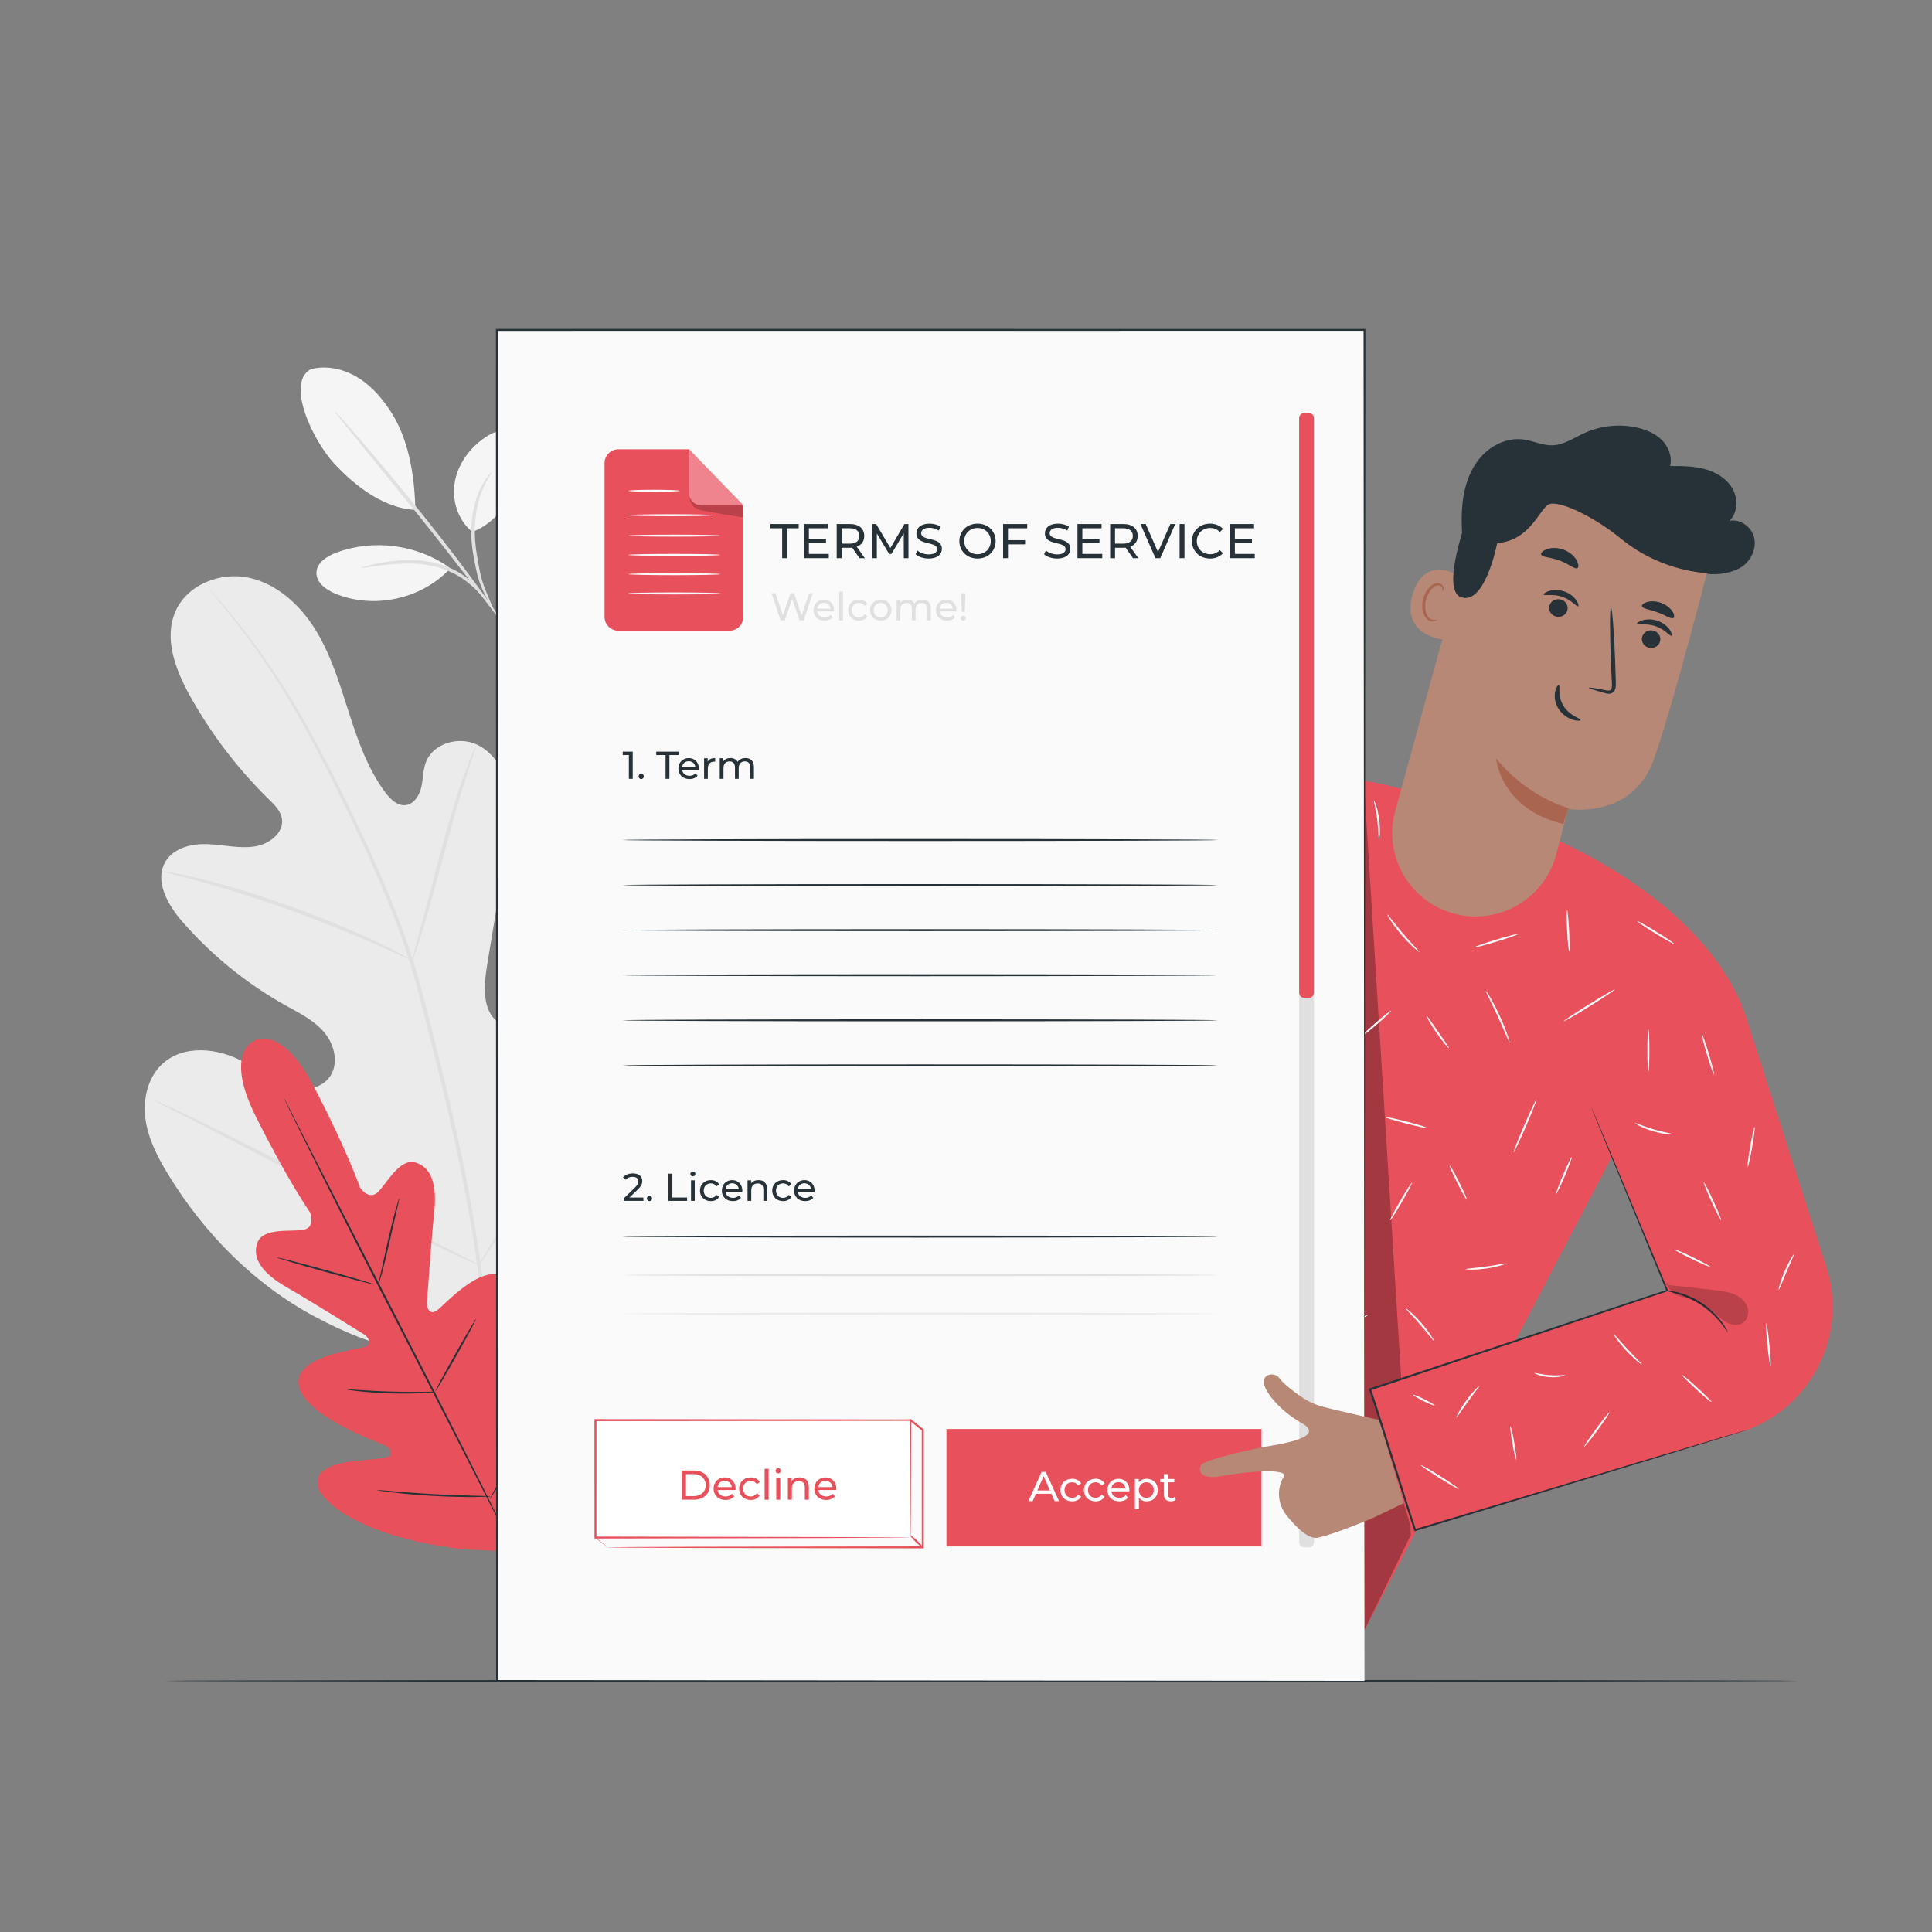
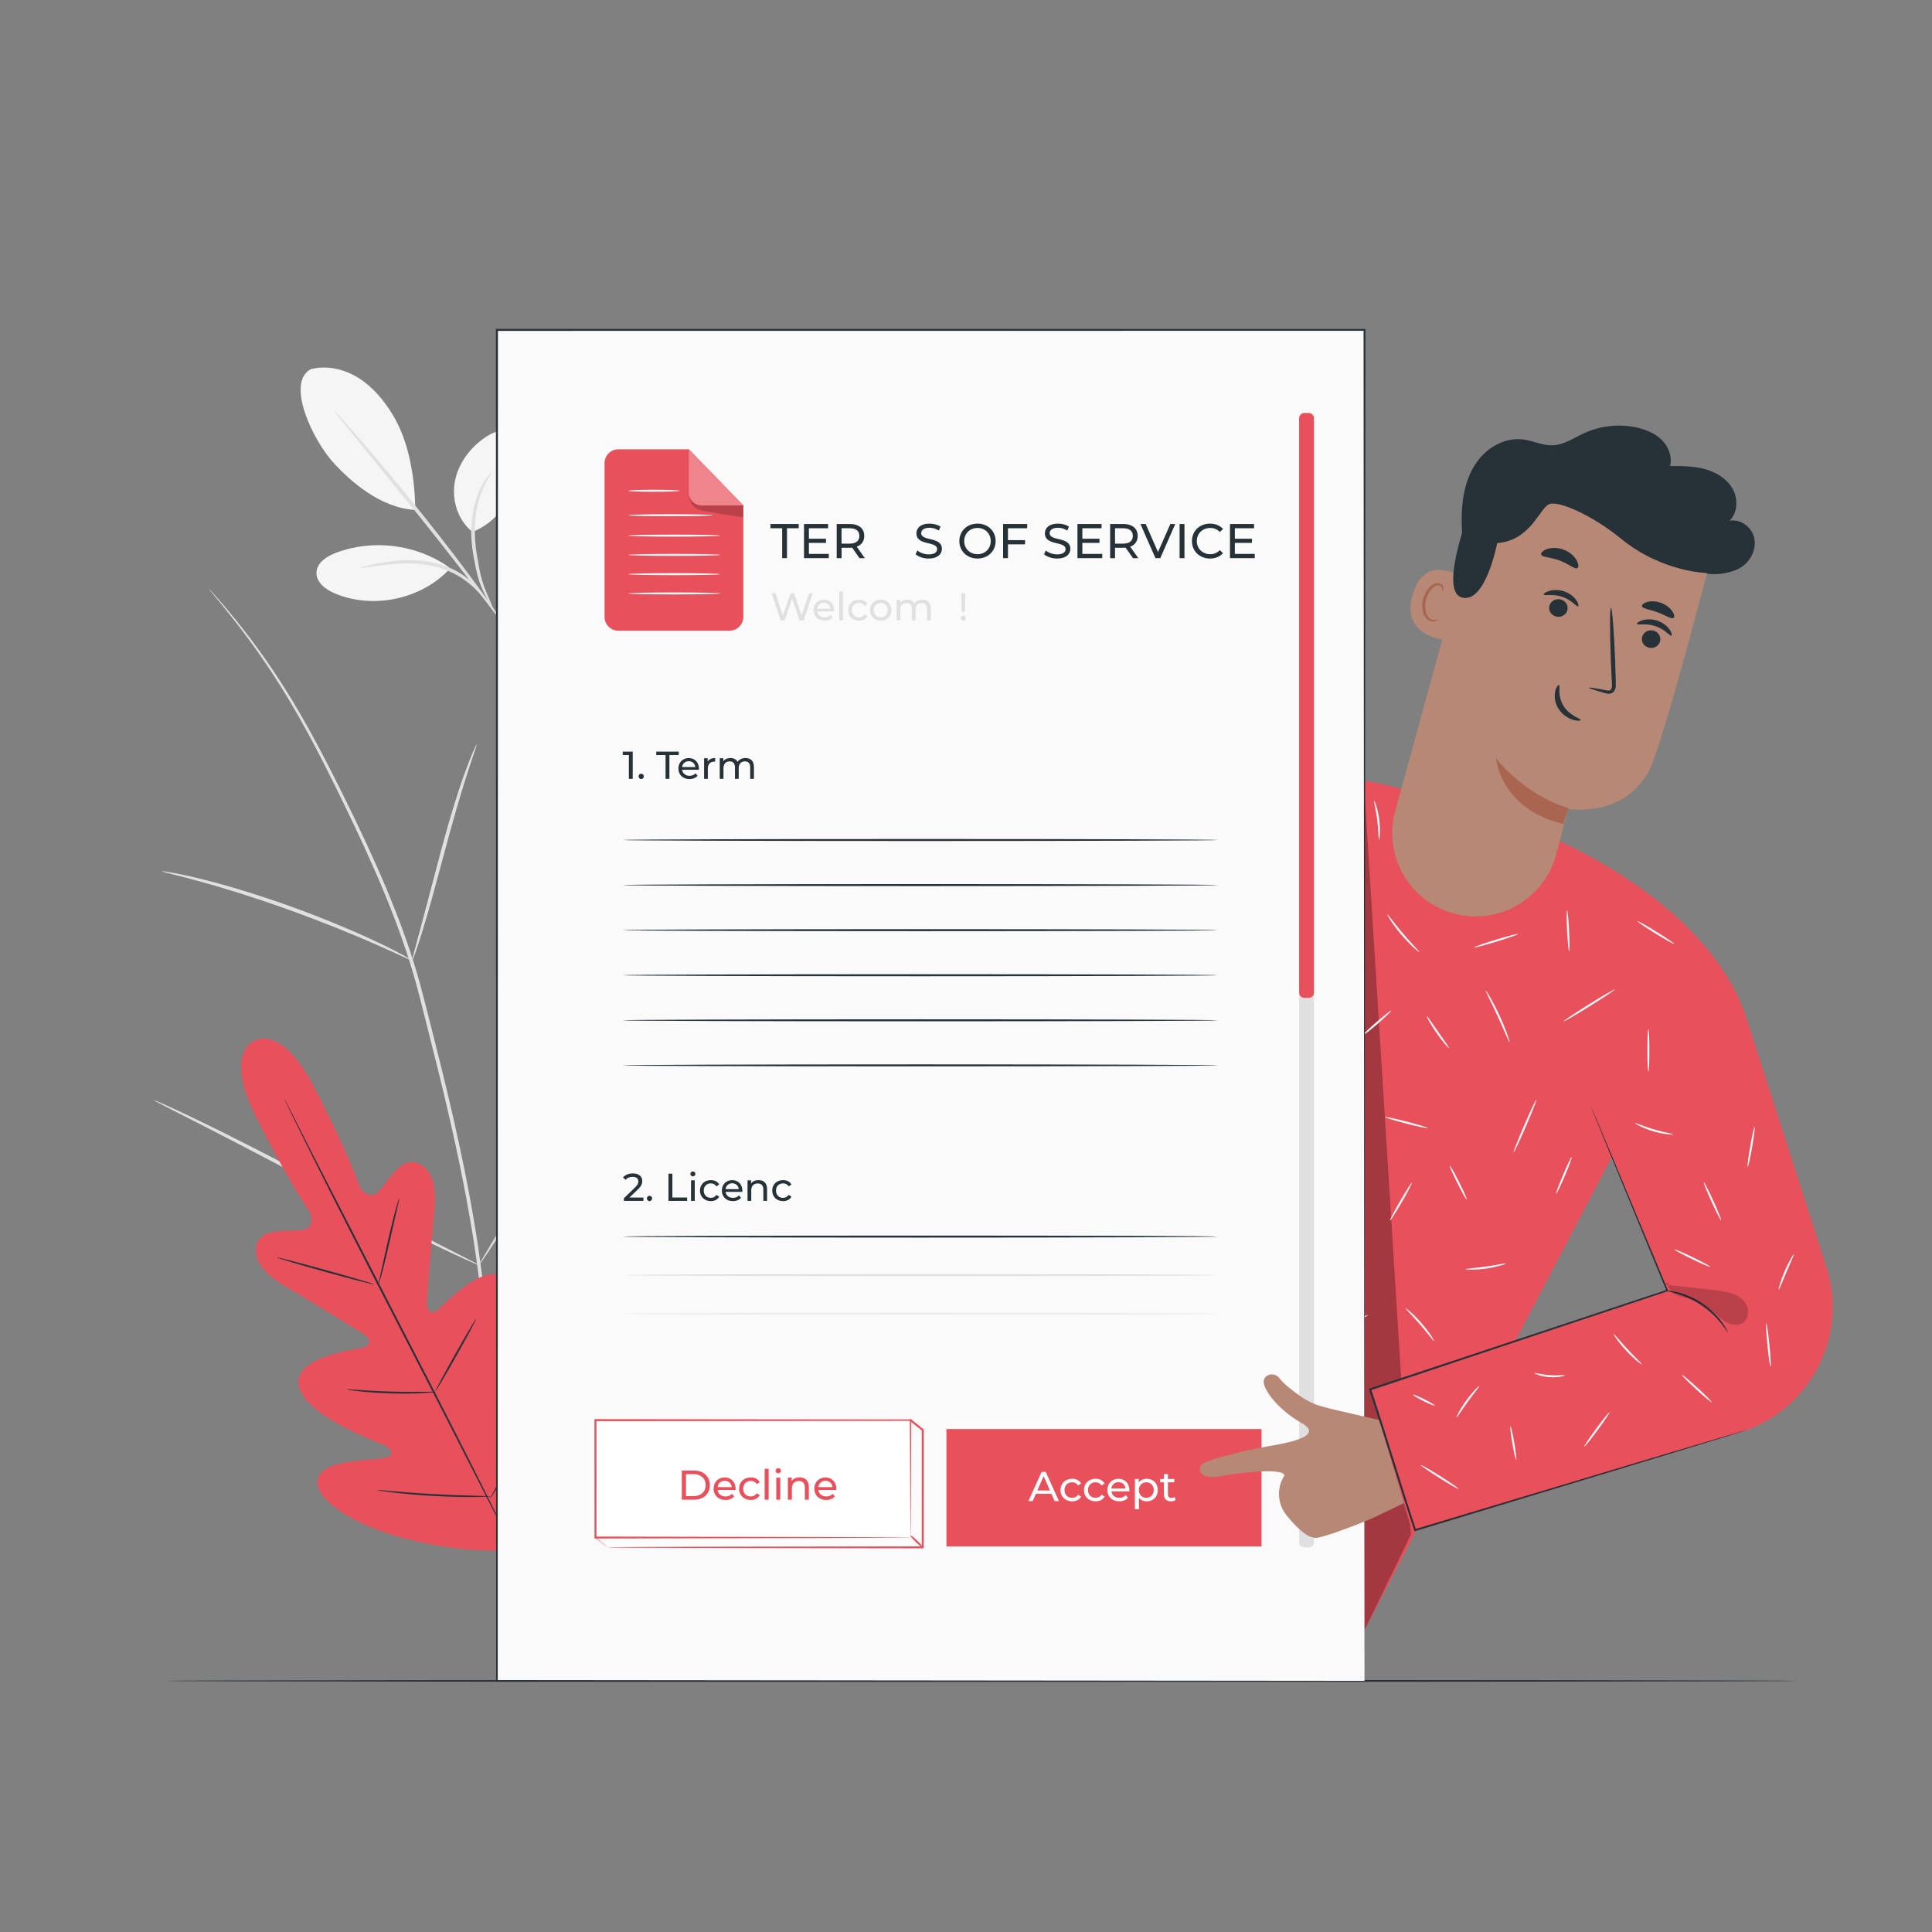
<svg xmlns="http://www.w3.org/2000/svg" version="1.1" x="0px" y="0px" viewBox="0 0 500 500" style="enable-background:new 0 0 500 500;" xml:space="preserve">
  <rect x="0" y="0" width="500" height="500" fill="#808080" stroke="none" />
  <g id="Background_Complete">
    <g>
      <g>
        <path style="fill:#F5F5F5;" d="M80.413,95.554c4.156-1.098,8.691-0.031,12.338,2.244c3.647,2.275,6.486,5.664,8.751,9.318     c4.381,7.07,5.858,16.529,5.976,24.846c-9.226-0.461-17.043-7.79-20.775-11.758C80.804,113.935,73.951,99.02,80.413,95.554" />
      </g>
      <g>
        <path style="fill:#F5F5F5;" d="M122.276,137.666c-3.767-2.978-5.413-8.206-4.575-12.934c0.838-4.729,3.935-8.892,7.922-11.569     c1.843-1.238,4.122-2.212,6.246-1.565c1.986,0.604,3.354,2.554,3.738,4.594c0.384,2.04-0.072,4.15-0.769,6.106     C132.444,129.002,128.898,135.051,122.276,137.666" />
      </g>
      <g>
        <g>
          <path style="fill:#E0E0E0;" d="M127.644,157.777c-0.102,0.045-1.16-1.756-2.617-4.836c-0.729-1.542-1.393-3.513-1.841-5.721      c-0.435-2.203-0.965-4.618-1.143-7.244c-0.407-5.234,0.633-10.016,2.08-13.127c0.711-1.567,1.489-2.726,2.049-3.498      c0.597-0.749,0.961-1.13,1.009-1.092c0.137,0.098-1.202,1.742-2.451,4.847c-1.25,3.087-2.152,7.71-1.757,12.804      c0.169,2.532,0.669,4.947,1.054,7.139c0.399,2.189,0.966,4.079,1.606,5.634C126.919,155.792,127.777,157.717,127.644,157.777z" />
        </g>
      </g>
      <g>
        <g>
          <path style="fill:#E0E0E0;" d="M86.635,106.451c0.049-0.041,0.734,0.674,1.931,2.003c1.198,1.329,2.904,3.275,4.99,5.697      c4.172,4.846,9.863,11.605,15.965,19.223c6.101,7.622,11.43,14.677,15.177,19.861c1.874,2.592,3.366,4.707,4.367,6.19      c1.005,1.48,1.535,2.316,1.483,2.354c-0.052,0.038-0.682-0.727-1.776-2.141c-1.188-1.552-2.737-3.574-4.602-6.009      c-3.879-5.079-9.282-12.059-15.376-19.672c-6.096-7.505-11.61-14.295-15.742-19.382c-1.93-2.385-3.533-4.366-4.762-5.886      C87.178,107.287,86.586,106.492,86.635,106.451z" />
        </g>
      </g>
      <g>
        <path style="fill:#F5F5F5;" d="M115.995,146.663c-8.309-5.786-19.497-7.188-28.977-3.634c-2.414,0.905-5.043,2.591-5.12,5.168     c-0.077,2.581,2.463,4.426,4.847,5.418c9.922,4.126,22.273,1.473,29.625-6.363" />
      </g>
      <g>
        <g>
          <path style="fill:#E0E0E0;" d="M93.472,146.948c-0.014-0.063,0.479-0.228,1.386-0.473c0.904-0.258,2.232-0.544,3.885-0.853      c3.294-0.534,8.021-1.155,13.144-0.111c2.548,0.526,4.88,1.465,6.825,2.606c1.956,1.138,3.462,2.525,4.644,3.733      c1.14,1.252,1.987,2.329,2.472,3.139c0.51,0.793,0.765,1.245,0.711,1.281c-0.152,0.109-1.291-1.642-3.651-3.956      c-1.21-1.117-2.706-2.404-4.607-3.455c-1.891-1.055-4.127-1.929-6.582-2.436c-4.931-1.009-9.573-0.516-12.858-0.15      C95.54,146.704,93.504,147.095,93.472,146.948z" />
        </g>
      </g>
    </g>
    <g>
      <g>
        <g>
          <g>
-             <path style="fill:#EBEBEB;" d="M129.531,349.666c29.819-14.477,41.445-48.308,45.361-79.758       c0.654-5.249,2.104-10.663,0.35-15.64c-1.756-4.976-7.053-9.03-12.078-7.573c-4.168,1.208-6.576,5.45-9.339,8.835       c-3.676,4.504-8.629,7.927-14.108,9.747c-3.6,1.196-7.881,1.597-10.876-0.736c-4.108-3.202-3.649-9.509-2.79-14.698       c1.602-9.67,3.202-19.34,4.803-29.008c0.859-5.188,1.718-10.488,0.887-15.674c-0.831-5.186-3.671-10.333-8.391-12.503       c-4.721-2.17-11.283-0.294-13.136,4.623c-0.771,2.046-0.689,4.311-1.177,6.443c-0.487,2.133-1.871,4.359-4.014,4.633       c-2.17,0.279-4.013-1.524-5.324-3.291c-4.526-6.096-7.088-13.43-9.418-20.689c-2.33-7.259-4.535-14.661-8.489-21.154       c-3.953-6.493-9.96-12.096-17.329-13.701c-7.372-1.605-16.026,1.725-19.067,8.727c-3.05,7.021,0.039,15.13,3.744,21.796       c5.496,9.891,12.417,18.965,20.474,26.848c1.452,1.423,3.027,2.96,3.346,4.983c0.577,3.642-3.251,6.558-6.85,7.152       c-4.076,0.673-8.213-0.397-12.338-0.565c-4.125-0.168-8.796,0.92-10.937,4.504c-2.972,4.969,0.582,11.24,4.37,15.579       c7.585,8.69,16.656,16.044,26.689,21.643c3.598,2.006,7.423,3.872,10.076,7.046c2.653,3.176,3.77,8.138,1.327,11.5       c-2.446,3.366-7.409,3.776-11.292,2.396c-3.882-1.378-7.119-4.121-10.703-6.167c-6.708-3.829-16.003-4.804-21.556,0.636       c-3.65,3.576-4.813,9.18-4.062,14.254c0.749,5.075,3.169,9.728,5.83,14.088c9.303,15.24,22.226,28.375,37.869,36.751       C97.027,349.07,112.12,353.065,129.531,349.666" />
-           </g>
+             </g>
        </g>
      </g>
      <g>
        <g>
          <g>
            <g>
              <path style="fill:#E0E0E0;" d="M125.303,351.333c0.839-12.572,1.398-6.05-0.726-22.562        c-2.092-16.519-5.886-34.436-10.498-53.04c-1.17-4.646-2.327-9.238-3.466-13.762c-1.148-4.514-2.286-8.991-3.67-13.3        c-2.731-8.634-6.014-16.726-9.371-24.31c-3.354-7.589-6.814-14.667-10.098-21.262c-3.299-6.591-6.49-12.676-9.634-18.098        c-6.257-10.873-12.33-19.028-16.728-24.456c-2.193-2.723-3.964-4.779-5.183-6.157c-0.588-0.655-1.048-1.171-1.396-1.558        c-0.319-0.346-0.488-0.519-0.5-0.508c-0.014,0.011,0.131,0.205,0.425,0.574c0.329,0.403,0.767,0.939,1.323,1.62        c1.169,1.418,2.892,3.512,5.038,6.267c4.3,5.495,10.266,13.683,16.428,24.567c3.098,5.428,6.246,11.517,9.508,18.114        c3.25,6.606,6.678,13.687,10.003,21.265c3.325,7.575,6.577,15.645,9.28,24.234c1.37,4.288,2.493,8.726,3.641,13.252        c1.138,4.522,2.291,9.112,3.46,13.755c4.608,18.589,8.419,36.457,10.554,52.92c2.164,16.454,1.675,9.868,0.926,22.4" />
            </g>
          </g>
        </g>
      </g>
      <g>
        <g>
          <g>
            <g>
              <path style="fill:#E0E0E0;" d="M106.676,248.588c0.063,0.02,0.365-0.74,0.86-2.135c0.502-1.392,1.16-3.428,1.936-5.957        c1.557-5.054,3.469-12.107,5.548-19.89c2.08-7.788,4.087-14.793,5.716-19.809c0.808-2.51,1.482-4.536,1.966-5.93        c0.476-1.398,0.711-2.183,0.649-2.208c-0.062-0.025-0.414,0.713-0.999,2.073c-0.593,1.355-1.368,3.352-2.26,5.843        c-1.803,4.977-3.923,11.982-6.004,19.777c-2.032,7.686-3.869,14.64-5.273,19.953c-0.649,2.396-1.198,4.415-1.639,6.036        C106.794,247.767,106.611,248.568,106.676,248.588z" />
            </g>
          </g>
        </g>
      </g>
      <g>
        <g>
          <g>
            <g>
              <path style="fill:#E0E0E0;" d="M41.893,225.484c-0.012,0.066,0.92,0.327,2.613,0.743c1.689,0.425,4.136,1.027,7.135,1.868        c6.01,1.633,14.234,4.18,23.183,7.387c8.947,3.224,16.919,6.486,22.617,9.012c2.86,1.243,5.146,2.311,6.731,3.04        c1.582,0.735,2.472,1.113,2.504,1.054c0.031-0.061-0.802-0.554-2.336-1.396c-1.537-0.834-3.785-2.001-6.615-3.33        c-5.641-2.695-13.601-6.069-22.574-9.305c-8.976-3.215-17.264-5.668-23.337-7.134c-3.031-0.757-5.51-1.259-7.229-1.57        C42.863,225.553,41.907,225.416,41.893,225.484z" />
            </g>
          </g>
        </g>
      </g>
      <g>
        <g>
          <g>
            <g>
              <path style="fill:#E0E0E0;" d="M123.952,327.412c0.028,0.018,0.229-0.237,0.588-0.741c0.413-0.604,0.916-1.341,1.526-2.234        c1.316-1.945,3.148-4.811,5.365-8.38c4.439-7.136,10.26-17.187,16.533-28.364c6.277-11.181,11.997-21.272,16.28-28.491        c2.094-3.507,3.818-6.392,5.098-8.536c0.55-0.932,1.003-1.7,1.374-2.331c0.305-0.538,0.452-0.829,0.424-0.849        c-0.029-0.016-0.229,0.238-0.588,0.743c-0.413,0.604-0.916,1.339-1.526,2.232c-1.317,1.945-3.149,4.811-5.366,8.38        c-4.439,7.136-10.259,17.187-16.535,28.368c-6.275,11.178-11.995,21.268-16.278,28.488c-2.095,3.505-3.818,6.392-5.098,8.534        c-0.55,0.932-1.003,1.702-1.375,2.331C124.071,327.103,123.923,327.394,123.952,327.412z" />
            </g>
          </g>
        </g>
      </g>
      <g>
        <g>
          <g>
            <g>
              <path style="fill:#E0E0E0;" d="M39.778,284.696c-0.014,0.031,0.27,0.203,0.823,0.503c0.657,0.343,1.463,0.763,2.44,1.274        c2.257,1.151,5.304,2.703,9.011,4.591c7.608,3.879,18.054,9.356,29.589,15.424c11.538,6.071,22.045,11.457,29.736,15.179        c3.845,1.862,6.97,3.337,9.151,4.312c1.009,0.444,1.842,0.81,2.518,1.109c0.58,0.243,0.893,0.356,0.907,0.325        c0.014-0.031-0.27-0.203-0.823-0.505c-0.655-0.341-1.461-0.762-2.44-1.272c-2.257-1.151-5.303-2.702-9.01-4.591        c-7.608-3.877-18.056-9.356-29.594-15.426c-11.535-6.069-22.041-11.455-29.731-15.176c-3.845-1.862-6.971-3.337-9.153-4.313        c-1.01-0.444-1.84-0.811-2.518-1.108C40.104,284.778,39.793,284.666,39.778,284.696z" />
            </g>
          </g>
        </g>
      </g>
    </g>
  </g>
  <g id="Background_Simple" style="display:none;">
    <path style="display:inline;fill:#EBEBEB;" d="M437.295,112.444L437.295,112.444c-17.041-27.729-45.567-46.728-77.863-50.763   c-12.053-1.506-24.332-1.092-36.231,1.423c-36.525,7.72-68.306,34.995-81.479,69.925c-7.747,20.543-9.912,44.196-24.614,60.502   c-19.134,21.222-51.619,21.888-80.179,21.009c-28.561-0.879-61.067-0.129-80.108,21.176   c-11.925,13.343-15.715,32.318-14.753,50.188c2.546,47.31,35.93,89.611,78.387,110.638c42.457,21.026,92.445,22.909,138.912,13.66   c65.094-12.957,126.998-48.541,164.207-103.501c35.582-52.557,45.749-123.328,20.536-181.29   C442.16,120.929,439.854,116.609,437.295,112.444z" />
  </g>
  <g id="Floor">
    <g>
      <g>
        <path style="fill:#263238;" d="M465.358,435.009c0,0.144-94.668,0.26-211.419,0.26c-116.792,0-211.439-0.117-211.439-0.26     s94.647-0.26,211.439-0.26C370.691,434.748,465.358,434.865,465.358,435.009z" />
      </g>
    </g>
  </g>
  <g id="Plant">
    <g>
      <g>
        <path style="fill:#E8505B;" d="M65.732,269.389c0,0,6.901-4.657,15.522,11.873c8.621,16.53,11.918,26.079,11.918,26.079     s2.27,3.459,4.639,1.162c2.369-2.297,5.583-8.781,9.657-7.657c4.225,1.165,5.657,5.855,4.919,12.774     c-0.739,6.918-1.801,22.135-1.892,23.512c-0.089,1.351,0.703,3.333,2.567,2.027c1.865-1.306,12.548-13.431,17.998-8.017     c5.45,5.414,0.225,24.349-0.306,26.43c-0.531,2.081-0.117,2.964,0.874,3.468c0.991,0.505,4.198-3.91,7.378-7.234     c3.18-3.324,7.45-6.621,10.332-3.234c2.883,3.387,3.928,17.548-9.341,40.69l-6.851,10.321l-12.429-0.573     c-26.524-2.846-37.373-12.007-38.423-16.329c-1.049-4.322,4.127-5.843,8.685-6.465c4.558-0.622,10.014-0.627,10.187-1.725     c0.173-1.098-0.298-1.952-2.294-2.744c-1.996-0.792-20.392-7.68-21.575-15.27c-1.183-7.591,14.905-9.12,17.058-9.862     s1.013-2.547-0.133-3.268c-1.167-0.734-14.109-8.809-20.143-12.273c-6.034-3.464-8.99-7.377-7.452-11.481     c1.482-3.958,8.618-2.752,11.868-3.321c3.25-0.569,1.783-4.438,1.783-4.438s-5.794-8.275-14.113-24.959     s-0.287-19.569-0.287-19.569" />
      </g>
      <g>
        <g>
          <path style="fill:#263238;" d="M73.478,284.179c0.007-0.004,0.066,0.096,0.174,0.293c0.116,0.22,0.271,0.512,0.467,0.882      c0.414,0.806,1.002,1.951,1.752,3.414c1.523,2.996,3.704,7.287,6.395,12.579c5.452,10.622,12.963,25.256,21.259,41.419      c8.337,16.164,15.815,30.832,21.139,41.494c2.633,5.322,4.768,9.636,6.259,12.648c0.716,1.48,1.277,2.638,1.671,3.454      c0.178,0.379,0.318,0.678,0.424,0.904c0.093,0.205,0.137,0.311,0.13,0.315c-0.007,0.004-0.066-0.096-0.174-0.293      c-0.116-0.22-0.271-0.512-0.466-0.882c-0.414-0.805-1.001-1.951-1.752-3.413c-1.523-2.996-3.704-7.287-6.395-12.579      c-5.401-10.621-12.926-25.263-21.263-41.426c-8.333-16.158-15.812-30.825-21.135-41.487c-2.633-5.322-4.768-9.637-6.259-12.649      c-0.716-1.48-1.277-2.639-1.672-3.454c-0.178-0.379-0.318-0.678-0.424-0.904C73.515,284.29,73.471,284.183,73.478,284.179z" />
        </g>
      </g>
      <g>
        <g>
          <path style="fill:#263238;" d="M103.338,310.097c0.067,0.019-0.218,1.259-0.684,3.261c-0.487,2.13-1.106,4.836-1.791,7.829      c-0.694,3.06-1.343,5.829-1.874,7.819c-0.267,0.995-0.501,1.795-0.679,2.344c-0.182,0.548-0.297,0.845-0.329,0.836      c-0.067-0.02,0.235-1.254,0.678-3.26c0.472-2.134,1.072-4.845,1.736-7.845c0.695-3.061,1.379-5.822,1.93-7.806      c0.277-0.991,0.511-1.791,0.691-2.339C103.193,310.387,103.306,310.088,103.338,310.097z" />
        </g>
      </g>
      <g>
        <g>
          <path style="fill:#263238;" d="M96.845,332.416c-0.035,0.128-5.719-1.337-12.693-3.271c-6.976-1.935-12.601-3.606-12.565-3.734      c0.035-0.128,5.718,1.337,12.694,3.271C91.255,330.616,96.881,332.288,96.845,332.416z" />
        </g>
      </g>
      <g>
        <g>
          <path style="fill:#263238;" d="M112.891,360.236c0.002,0.033-0.321,0.079-0.907,0.135c-0.585,0.058-1.434,0.114-2.484,0.17      c-2.1,0.102-5.007,0.172-8.215,0.077c-3.21-0.087-6.109-0.316-8.199-0.541c-1.046-0.11-1.889-0.22-2.471-0.309      c-0.581-0.089-0.901-0.154-0.897-0.187c0.007-0.069,1.304,0.019,3.397,0.157c2.093,0.138,4.986,0.312,8.184,0.399      c3.197,0.094,6.094,0.079,8.192,0.063C111.588,360.181,112.888,360.166,112.891,360.236z" />
        </g>
      </g>
      <g>
        <g>
          <path style="fill:#263238;" d="M123.207,341.342c0.058,0.033-0.478,1.108-1.392,2.82c-0.913,1.712-2.204,4.061-3.656,6.641      c-1.452,2.581-2.79,4.904-3.78,6.573c-0.989,1.67-1.63,2.686-1.688,2.653s0.478-1.108,1.392-2.82      c0.913-1.712,2.205-4.061,3.657-6.642c1.452-2.58,2.789-4.903,3.779-6.572C122.509,342.326,123.149,341.309,123.207,341.342z" />
        </g>
      </g>
      <g>
        <g>
          <path style="fill:#263238;" d="M140.493,364.103c0.029,0.016-0.136,0.366-0.458,0.983c-0.38,0.701-0.848,1.567-1.402,2.591      c-1.202,2.177-2.892,5.168-4.785,8.457c-1.893,3.29-3.629,6.254-4.907,8.388c-0.606,0.994-1.119,1.834-1.535,2.514      c-0.372,0.588-0.591,0.906-0.619,0.889c-0.029-0.017,0.136-0.366,0.458-0.983c0.379-0.701,0.848-1.567,1.402-2.591      c1.202-2.177,2.892-5.168,4.785-8.458c1.892-3.289,3.629-6.253,4.906-8.387c0.606-0.994,1.12-1.834,1.535-2.515      C140.245,364.404,140.464,364.086,140.493,364.103z" />
        </g>
      </g>
      <g>
        <g>
          <path style="fill:#263238;" d="M126.954,387.263c0,0.033-0.411,0.066-1.157,0.097c-0.745,0.033-1.824,0.054-3.157,0.064      c-2.666,0.014-6.351-0.042-10.413-0.271c-4.064-0.223-7.734-0.57-10.381-0.883c-1.324-0.154-2.393-0.299-3.13-0.412      c-0.737-0.113-1.143-0.192-1.139-0.225c0.004-0.033,0.417-0.017,1.16,0.039c0.84,0.07,1.892,0.157,3.143,0.26      c2.653,0.226,6.318,0.519,10.374,0.741c4.054,0.229,7.729,0.337,10.39,0.411c1.255,0.035,2.31,0.065,3.153,0.088      C126.542,387.199,126.954,387.23,126.954,387.263z" />
        </g>
      </g>
    </g>
  </g>
  <g id="Character">
    <g>
      <g>
        <g>
          <path style="fill:#E8505B;" d="M452.117,263.895l-33.465,32.582l-30.839,58.857l-34.686,66.549l-42.611-19.974l-46.058-23.584      l29.461-56.278l18.309-63.02c-12.935,8.583-36.948,20.272-65.697,14.176c-31.142-6.603-16.193-124.051-16.193-124.051      l34.22-0.881l3.41,82.811l38.686-17.082l0.06,0.14c2.328-1.039,4.364-1.964,5.446-2.554      c21.391-11.668,35.431-13.082,58.379-4.891h0l33.112,10.998C412.159,221.708,443.53,237.153,452.117,263.895" />
        </g>
        <g>
          <g>
            <g>
              <path style="fill:#263238;" d="M334.982,204.241c0.025,0.045-0.776,0.439-2.075,1.366c-1.298,0.923-3.058,2.453-4.794,4.716        c-1.741,2.256-3.4,5.251-4.725,8.786c-1.352,3.527-2.393,7.562-3.527,11.788c-2.291,8.419-4.364,16.038-5.885,21.628        c-0.764,2.714-1.389,4.932-1.841,6.539c-0.216,0.727-0.39,1.314-0.526,1.771c-0.126,0.403-0.2,0.613-0.218,0.608        c-0.017-0.005,0.023-0.223,0.116-0.635c0.111-0.464,0.255-1.059,0.432-1.796c0.413-1.617,0.983-3.85,1.681-6.582        c1.483-5.601,3.504-13.233,5.738-21.668c1.133-4.222,2.191-8.273,3.582-11.825c1.362-3.559,3.08-6.582,4.883-8.84        c1.798-2.266,3.622-3.775,4.969-4.656c0.67-0.448,1.22-0.75,1.599-0.938C334.771,204.315,334.974,204.225,334.982,204.241z" />
            </g>
          </g>
          <g style="opacity:0.3;">
            <g>
              <path d="M322.51,220.832c-9.568,25.903-26.776,40.39-51.148,53.37c0,0,20.894-1.452,40.185-14.726" />
            </g>
          </g>
        </g>
        <g style="opacity:0.3;">
          <g>
            <path d="M352.986,202.393c4.056,64.917,8.112,129.834,12.169,194.751l-12.027,24.739L352.986,202.393z" />
          </g>
        </g>
        <g>
          <g>
            <path style="fill:#FAFAFA;" d="M390.682,269.745c-0.142,0.052-1.366-3.012-3.072-6.7c-1.698-3.692-3.234-6.612-3.103-6.686       c0.061-0.034,0.524,0.654,1.191,1.815c0.667,1.16,1.528,2.798,2.385,4.653c0.855,1.855,1.542,3.573,1.992,4.834       C390.525,268.921,390.748,269.721,390.682,269.745z" />
          </g>
        </g>
        <g>
          <g>
            <path style="fill:#FAFAFA;" d="M417.922,256.053c0.076,0.122-2.835,2.074-6.501,4.359c-3.667,2.286-6.701,4.039-6.777,3.917       c-0.076-0.122,2.834-2.073,6.501-4.359C414.812,257.685,417.846,255.931,417.922,256.053z" />
          </g>
        </g>
        <g>
          <g>
            <path style="fill:#FAFAFA;" d="M406.101,246.194c-0.144,0.008-0.385-2.374-0.539-5.318c-0.154-2.945-0.162-5.338-0.019-5.346       c0.144-0.007,0.385,2.373,0.539,5.318C406.236,243.793,406.244,246.186,406.101,246.194z" />
          </g>
        </g>
        <g>
          <g>
            <path style="fill:#FAFAFA;" d="M433.295,244.29c-0.076,0.122-2.273-1.097-4.907-2.724c-2.635-1.627-4.71-3.045-4.634-3.168       c0.076-0.122,2.272,1.097,4.908,2.725C431.295,242.749,433.37,244.167,433.295,244.29z" />
          </g>
        </g>
        <g>
          <g>
            <path style="fill:#FAFAFA;" d="M391.721,298.225c-0.132-0.057,1.078-3.154,2.702-6.916c1.625-3.763,3.048-6.767,3.18-6.71       c0.132,0.057-1.077,3.153-2.702,6.917C393.277,295.278,391.853,298.282,391.721,298.225z" />
          </g>
        </g>
        <g>
          <g>
            <path style="fill:#FAFAFA;" d="M379.612,310.49c-0.129,0.064-1.222-1.862-2.443-4.303c-1.221-2.442-2.106-4.472-1.977-4.537       c0.129-0.064,1.222,1.862,2.443,4.304C378.856,308.394,379.741,310.425,379.612,310.49z" />
          </g>
        </g>
        <g>
          <g>
            <path style="fill:#FAFAFA;" d="M389.737,326.989c0.04,0.13-2.225,0.907-5.139,1.313c-2.914,0.416-5.305,0.295-5.302,0.159       c-0.002-0.152,2.357-0.264,5.229-0.675C387.399,327.387,389.697,326.843,389.737,326.989z" />
          </g>
        </g>
        <g>
          <g>
            <path style="fill:#FAFAFA;" d="M402.735,308.943c-0.133-0.056,0.661-2.23,1.772-4.854c1.111-2.625,2.119-4.708,2.252-4.651       c0.132,0.056-0.661,2.229-1.772,4.854C403.875,306.917,402.867,308.999,402.735,308.943z" />
          </g>
        </g>
        <g>
          <g>
            <path style="fill:#FAFAFA;" d="M371.139,347.078c-0.126,0.085-1.596-1.948-3.618-4.275c-2.014-2.335-3.815-4.08-3.714-4.193       c0.088-0.103,2.067,1.488,4.107,3.852C369.962,344.819,371.254,347.005,371.139,347.078z" />
          </g>
        </g>
        <g>
          <g>
            <path style="fill:#FAFAFA;" d="M365.412,306.074c0.124,0.072-1.046,2.322-2.615,5.025c-1.569,2.703-2.941,4.836-3.066,4.764       c-0.124-0.072,1.046-2.322,2.615-5.025C363.915,308.134,365.287,306.001,365.412,306.074z" />
          </g>
        </g>
        <g>
          <g>
            <path style="fill:#FAFAFA;" d="M369.488,291.945c-0.036,0.139-2.538-0.386-5.589-1.174c-3.051-0.788-5.495-1.539-5.459-1.678       c0.036-0.139,2.538,0.386,5.589,1.174C367.08,291.055,369.524,291.806,369.488,291.945z" />
          </g>
        </g>
        <g>
          <g>
            <path style="fill:#FAFAFA;" d="M369.254,262.973c0.127-0.076,1.378,1.798,2.96,4.075c1.579,2.281,2.896,4.108,2.781,4.2       c-0.109,0.088-1.618-1.606-3.209-3.904C370.192,265.051,369.133,263.044,369.254,262.973z" />
          </g>
        </g>
        <g>
          <g>
            <path style="fill:#FAFAFA;" d="M360.038,261.554c0.094,0.109-1.455,1.61-3.46,3.353c-2.006,1.744-3.707,3.069-3.802,2.961       c-0.094-0.109,1.454-1.61,3.46-3.354C358.242,262.772,359.944,261.446,360.038,261.554z" />
          </g>
        </g>
        <g>
          <g>
            <path style="fill:#FAFAFA;" d="M367.314,246.384c-0.088,0.102-2.318-1.743-4.621-4.457c-2.312-2.707-3.778-5.203-3.663-5.273       c0.128-0.085,1.772,2.259,4.06,4.936C365.367,244.274,367.418,246.271,367.314,246.384z" />
          </g>
        </g>
        <g>
          <g>
            <path style="fill:#FAFAFA;" d="M392.887,241.712c0.042,0.138-2.469,1.026-5.607,1.984c-3.139,0.959-5.717,1.624-5.759,1.486       c-0.042-0.137,2.468-1.026,5.607-1.985C390.266,242.24,392.845,241.574,392.887,241.712z" />
          </g>
        </g>
        <g>
          <g>
            <path style="fill:#FAFAFA;" d="M356.881,217.355c-0.155-0.009-0.086-2.295-0.441-5.075c-0.34-2.783-0.97-4.981-0.822-5.028       c0.124-0.048,0.991,2.121,1.339,4.963C357.319,215.055,357.013,217.371,356.881,217.355z" />
          </g>
        </g>
        <g>
          <g>
            <path style="fill:#FAFAFA;" d="M334.124,289.863c0.04,0.065-0.881,0.7-2.356,1.737c-1.476,1.036-3.496,2.491-5.661,4.186       c-2.163,1.697-4.059,3.312-5.418,4.497c-1.36,1.185-2.196,1.927-2.249,1.873c-0.047-0.048,0.699-0.885,2-2.144       c1.301-1.26,3.17-2.928,5.346-4.636c2.177-1.705,4.244-3.121,5.778-4.083C333.098,290.331,334.089,289.806,334.124,289.863z" />
          </g>
        </g>
        <g>
          <g>
            <path style="fill:#FAFAFA;" d="M332.81,281.835c-0.131,0.079-1.814-2.54-4.138-5.585c-2.315-3.053-4.39-5.374-4.279-5.479       c0.05-0.047,0.636,0.474,1.506,1.391c0.871,0.916,2.018,2.237,3.187,3.773c1.168,1.536,2.134,2.994,2.785,4.078       C332.523,281.096,332.869,281.799,332.81,281.835z" />
          </g>
        </g>
        <g>
          <g>
            <path style="fill:#FAFAFA;" d="M338.905,250.23c0.069,0.126-2.069,1.44-4.776,2.934c-2.708,1.495-4.958,2.605-5.028,2.479       c-0.069-0.126,2.068-1.44,4.776-2.935C336.584,251.214,338.835,250.104,338.905,250.23z" />
          </g>
        </g>
        <g>
          <g>
            <path style="fill:#FAFAFA;" d="M332.873,236.431c-0.044,0.05-0.717-0.445-1.714-1.35c-0.997-0.905-2.307-2.235-3.613-3.826       c-1.305-1.593-2.353-3.137-3.045-4.292c-0.693-1.156-1.047-1.911-0.989-1.945c0.136-0.081,1.845,2.763,4.437,5.907       C330.523,234.08,332.978,236.313,332.873,236.431z" />
          </g>
        </g>
        <g>
          <g>
            <path style="fill:#FAFAFA;" d="M343.254,236.14c-0.129-0.063,0.695-2.022,1.84-4.375c1.146-2.354,2.179-4.21,2.309-4.147       c0.129,0.063-0.694,2.021-1.84,4.375C344.417,234.347,343.383,236.203,343.254,236.14z" />
          </g>
        </g>
        <g>
          <g>
            <path style="fill:#FAFAFA;" d="M340.483,220.346c-0.162-0.007,0.019-3.108-0.58-6.857c-0.573-3.754-1.691-6.651-1.539-6.708       c0.061-0.025,0.419,0.669,0.849,1.855c0.43,1.184,0.906,2.868,1.205,4.772c0.296,1.904,0.357,3.653,0.308,4.912       C340.678,219.58,340.548,220.35,340.483,220.346z" />
          </g>
        </g>
        <g>
          <g>
            <path style="fill:#FAFAFA;" d="M343.045,300.038c-0.076-0.007-0.023-1.125,0.039-2.927c0.063-1.802,0.114-4.292,0.047-7.039       c-0.07-2.749-0.245-5.232-0.398-7.029c-0.152-1.797-0.26-2.91-0.184-2.921c0.066-0.01,0.304,1.086,0.55,2.881       c0.247,1.794,0.482,4.29,0.552,7.057c0.068,2.765-0.042,5.27-0.2,7.074C343.295,298.938,343.112,300.045,343.045,300.038z" />
          </g>
        </g>
        <g>
          <g>
            <path style="fill:#FAFAFA;" d="M341.525,324.885c-0.122,0.109-1.778-1.89-4.44-3.569c-2.646-1.706-5.156-2.365-5.108-2.521       c0.009-0.125,2.654,0.322,5.388,2.082C340.114,322.614,341.635,324.824,341.525,324.885z" />
          </g>
        </g>
        <g>
          <g>
            <path style="fill:#FAFAFA;" d="M354.04,340.292c0.066,0.128-3.009,1.85-6.867,3.847c-3.86,1.997-7.041,3.513-7.108,3.385       c-0.066-0.128,3.008-1.85,6.868-3.847C350.792,341.68,353.974,340.164,354.04,340.292z" />
          </g>
        </g>
        <g>
          <g>
            <path style="fill:#FAFAFA;" d="M318.819,347.122c-0.116,0.085-2.38-2.796-5.057-6.435c-2.678-3.64-4.754-6.66-4.638-6.745       c0.116-0.085,2.38,2.796,5.058,6.436C316.858,344.017,318.935,347.037,318.819,347.122z" />
          </g>
        </g>
        <g>
          <g>
            <path style="fill:#FAFAFA;" d="M307.946,318.685c-0.07,0.002-0.164-0.781-0.222-2.052c-0.058-1.271-0.07-3.03,0.019-4.97       c0.09-1.94,0.265-3.691,0.44-4.952c0.175-1.261,0.341-2.032,0.41-2.023c0.149,0.019-0.156,3.14-0.33,6.999       C308.08,315.543,308.096,318.679,307.946,318.685z" />
          </g>
        </g>
        <g>
          <g>
            <path style="fill:#FAFAFA;" d="M296.219,367.227c-0.092,0.111-2.708-1.913-5.842-4.519c-3.135-2.607-5.601-4.809-5.509-4.92       c0.092-0.111,2.707,1.912,5.842,4.519C293.844,364.914,296.311,367.117,296.219,367.227z" />
          </g>
        </g>
        <g>
          <g>
            <path style="fill:#FAFAFA;" d="M303.258,365.737c-0.144,0.003-0.342-3.505-0.443-7.836c-0.101-4.332-0.066-7.846,0.078-7.849       c0.144-0.003,0.342,3.505,0.443,7.837C303.436,362.22,303.401,365.734,303.258,365.737z" />
          </g>
        </g>
        <g>
          <g>
            <path style="fill:#FAFAFA;" d="M317.162,395.852c-0.034,0.078-1.248-0.417-3.257-1.058c-2.007-0.644-4.831-1.383-8.014-1.822       c-3.186-0.431-6.104-0.477-8.211-0.395c-2.107,0.079-3.409,0.23-3.421,0.146c-0.005-0.036,0.315-0.109,0.901-0.212       c0.585-0.108,1.439-0.215,2.499-0.302c2.119-0.177,5.077-0.19,8.302,0.247c3.223,0.444,6.07,1.25,8.063,1.989       c0.998,0.368,1.792,0.7,2.327,0.961C316.887,395.662,317.176,395.819,317.162,395.852z" />
          </g>
        </g>
        <g>
          <g>
            <path style="fill:#FAFAFA;" d="M328.614,401.346c0.04-0.053,0.918,0.518,2.252,1.559c1.334,1.039,3.111,2.564,4.939,4.39       c1.826,1.828,3.351,3.606,4.391,4.94c1.04,1.334,1.612,2.212,1.559,2.252c-0.061,0.047-0.735-0.75-1.842-2.017       c-1.107-1.267-2.663-2.992-4.475-4.806c-1.814-1.812-3.538-3.368-4.806-4.475C329.364,402.081,328.567,401.407,328.614,401.346       z" />
          </g>
        </g>
        <g>
          <g>
            <path style="fill:#FAFAFA;" d="M333.599,349.248c-0.134,0.053-1.294-2.558-2.591-5.831c-1.298-3.274-2.241-5.971-2.107-6.024       c0.134-0.053,1.294,2.557,2.591,5.832C332.789,346.498,333.733,349.195,333.599,349.248z" />
          </g>
        </g>
        <g>
          <g>
            <path style="fill:#FAFAFA;" d="M293.431,247.898c0.047,0.047-0.512,0.709-1.53,1.668c-1.016,0.96-2.508,2.199-4.285,3.385       c-1.78,1.184-3.497,2.085-4.774,2.654c-1.277,0.57-2.103,0.831-2.128,0.77c-0.065-0.148,3.104-1.504,6.613-3.858       C290.848,250.186,293.32,247.781,293.431,247.898z" />
          </g>
        </g>
        <g>
          <g>
            <path style="fill:#FAFAFA;" d="M295.986,237.302c-0.144-0.007-0.166-2.005-0.049-4.463c0.116-2.459,0.327-4.446,0.471-4.439       c0.144,0.007,0.166,2.005,0.049,4.463C296.341,235.321,296.13,237.309,295.986,237.302z" />
          </g>
        </g>
        <g>
          <g>
            <path style="fill:#FAFAFA;" d="M276.052,246.203c-0.06,0.131-2.386-0.807-5.195-2.094c-2.81-1.288-5.038-2.438-4.978-2.568       c0.06-0.131,2.386,0.807,5.195,2.095C273.883,244.922,276.112,246.072,276.052,246.203z" />
          </g>
        </g>
        <g>
          <g>
            <path style="fill:#FAFAFA;" d="M311.645,232.637c-0.143-0.011-0.071-2.487,0.162-5.53c0.233-3.044,0.538-5.502,0.681-5.491       c0.143,0.011,0.071,2.487-0.162,5.531C312.093,230.19,311.788,232.648,311.645,232.637z" />
          </g>
        </g>
        <g>
          <g>
            <path style="fill:#FAFAFA;" d="M265.455,267.397c-0.038,0.125-2.741-0.705-5.709-2.495c-2.977-1.777-4.981-3.771-4.888-3.863       c0.103-0.119,2.229,1.671,5.156,3.417C262.931,266.216,265.511,267.251,265.455,267.397z" />
          </g>
        </g>
        <g>
          <g>
            <path style="fill:#FAFAFA;" d="M250.618,247.051c0.106,0.097-1.801,2.358-4.258,5.05c-2.459,2.693-4.537,4.796-4.643,4.699       c-0.106-0.097,1.8-2.358,4.259-5.051C248.433,249.058,250.512,246.954,250.618,247.051z" />
          </g>
        </g>
        <g>
          <g>
            <path style="fill:#FAFAFA;" d="M249.347,228.823c-0.053,0.122-2.287-0.824-4.662-2.614c-2.384-1.779-3.917-3.659-3.816-3.744       c0.113-0.106,1.789,1.583,4.128,3.327C247.326,227.549,249.417,228.685,249.347,228.823z" />
          </g>
        </g>
        <g>
          <g>
            <path style="fill:#FAFAFA;" d="M240.021,232.638c0.11,0.093-0.845,1.402-2.132,2.923c-1.288,1.522-2.421,2.68-2.53,2.587       c-0.11-0.093,0.845-1.402,2.133-2.924C238.779,233.704,239.911,232.546,240.021,232.638z" />
          </g>
        </g>
        <g>
          <g>
            <path style="fill:#FAFAFA;" d="M260.032,198.799c0.111,0.091-1.638,2.412-3.907,5.184c-2.27,2.773-4.199,4.946-4.311,4.855       c-0.111-0.091,1.638-2.412,3.908-5.185C257.991,200.882,259.921,198.708,260.032,198.799z" />
          </g>
        </g>
        <g>
          <g>
            <path style="fill:#FAFAFA;" d="M242.867,202.649c-0.108,0.095-2.013-1.904-4.253-4.465c-2.241-2.561-3.97-4.713-3.861-4.808       c0.108-0.095,2.012,1.904,4.253,4.465C241.246,200.402,242.975,202.554,242.867,202.649z" />
          </g>
        </g>
        <g>
          <g>
            <path style="fill:#FAFAFA;" d="M251.448,180.934c-0.125,0.071-1.46-2.055-2.98-4.747c-1.521-2.693-2.653-4.933-2.527-5.004       c0.125-0.071,1.459,2.055,2.981,4.748C250.442,178.623,251.573,180.863,251.448,180.934z" />
          </g>
        </g>
        <g>
          <g>
            <path style="fill:#FAFAFA;" d="M251.025,166.922c-0.126-0.098,1.37-1.995,2.561-4.687c1.213-2.683,1.629-5.062,1.786-5.034       c0.128,0.005-0.064,2.484-1.311,5.246C252.834,165.217,251.114,167.014,251.025,166.922z" />
          </g>
        </g>
        <g>
          <g>
            <path style="fill:#FAFAFA;" d="M234.508,166.088c-0.121,0.029-0.259-2.911,1.231-6.12c0.731-1.59,1.67-2.882,2.443-3.719       c0.773-0.841,1.347-1.256,1.389-1.21c0.124,0.113-1.956,2.036-3.358,5.146C234.773,163.276,234.675,166.108,234.508,166.088z" />
          </g>
        </g>
      </g>
      <g>
        <g>
          <path style="fill:#263238;" d="M378.691,142.297c-0.324-4.156-0.648-8.344-0.151-12.482c0.497-4.138,1.878-8.274,4.602-11.429      c2.724-3.155,6.928-5.191,11.062-4.655c2.553,0.331,4.974,1.592,7.547,1.516c2.977-0.087,5.567-1.925,8.277-3.162      c4.232-1.932,9.1-2.44,13.64-1.423c2.383,0.534,4.735,1.518,6.452,3.255c1.717,1.737,2.699,4.32,2.091,6.686      c3.005,0,6.052,0.006,8.955,0.785c2.903,0.78,5.694,2.438,7.191,5.045s1.387,6.234-0.748,8.349      c2.779-0.564,5.694,1.578,6.357,4.335c0.663,2.757-0.707,5.771-2.998,7.442c-2.291,1.671-6.561,2.411-9.346,1.88      c-2.785-0.531-5.97-1.312-8.229-3.025" />
        </g>
        <g>
          <g>
            <g>
              <g>
                <g>
                  <g>
                    <g>
                      <g>
                        <g>
                          <g>
                            <path style="fill:#B78876;" d="M376.517,236.497L376.517,236.497c11.485,2.952,23.206-3.915,26.235-15.381               c1.691-6.404,3.066-11.772,3.066-11.772s16.715,2.862,22.242-12.954c5.527-15.817,15.016-53.211,15.016-53.211l0,0               c-15.733-14.073-37.85-18.529-57.805-11.646l-2.962,1.022l-21.231,77.326               C357.885,221.508,364.839,233.496,376.517,236.497z" />
                          </g>
                        </g>
                      </g>
                    </g>
                  </g>
                  <g>
                    <g>
                      <g>
                        <g>
                          <g>
                            <path style="fill:#AA6550;" d="M405.921,209.124c0,0-10.312-2.553-18.731-12.835c0,0,1.058,13.073,17.386,16.962               L405.921,209.124z" />
                          </g>
                        </g>
                      </g>
                    </g>
                  </g>
                </g>
              </g>
            </g>
            <g>
              <g>
                <g>
                  <g>
                    <g>
                      <g>
                        <path style="fill:#B78876;" d="M378.743,149.663c-0.231-0.208-9.829-6.891-13.127,4.084             c-3.298,10.975,8.401,12.022,8.514,11.713C374.244,165.151,378.743,149.663,378.743,149.663z" />
                      </g>
                    </g>
                  </g>
                </g>
              </g>
              <g>
                <g>
                  <g>
                    <g>
                      <g>
                        <g>
                          <path style="fill:#AA6550;" d="M372.027,160.295c-0.038-0.05-0.232,0.076-0.599,0.128              c-0.358,0.049-0.93-0.014-1.438-0.4c-1.032-0.774-1.455-2.908-0.913-4.902c0.272-1.007,0.767-1.896,1.358-2.577              c0.576-0.702,1.264-1.107,1.879-1.035c0.621,0.04,0.929,0.514,0.971,0.863c0.055,0.351-0.081,0.549-0.028,0.585              c0.022,0.037,0.291-0.113,0.339-0.592c0.02-0.232-0.031-0.529-0.225-0.818c-0.199-0.293-0.553-0.519-0.973-0.597              c-0.864-0.196-1.859,0.354-2.508,1.102c-0.697,0.737-1.276,1.729-1.582,2.86c-0.594,2.232-0.084,4.642,1.365,5.577              c0.711,0.433,1.426,0.394,1.836,0.235C371.928,160.554,372.059,160.326,372.027,160.295z" />
                        </g>
                      </g>
                    </g>
                  </g>
                </g>
              </g>
            </g>
            <g>
              <g>
                <g>
                  <g>
                    <g>
                      <g>
                        <g>
                          <g>
                            <g>
                              <g>
                                <g>
                                  <path style="fill:#263238;" d="M429.606,166.045c-0.359,1.212-1.682,1.907-2.955,1.554                  c-1.27-0.352-2.011-1.618-1.652-2.83c0.36-1.212,1.683-1.908,2.954-1.557                  C429.225,163.565,429.966,164.833,429.606,166.045z" />
                                </g>
                              </g>
                            </g>
                          </g>
                        </g>
                        <g>
                          <g>
                            <g>
                              <g>
                                <g>
                                  <g>
                                    <path style="fill:#263238;" d="M432.57,164.513c-0.38,0.201-1.672-1.647-4.115-2.46                   c-2.429-0.847-4.641-0.192-4.806-0.58c-0.086-0.176,0.38-0.614,1.351-0.92c0.958-0.308,2.452-0.418,3.97,0.099                   c1.518,0.519,2.609,1.508,3.151,2.327C432.678,163.806,432.753,164.427,432.57,164.513z" />
                                  </g>
                                </g>
                              </g>
                            </g>
                          </g>
                        </g>
                      </g>
                      <g>
                        <g>
                          <g>
                            <g>
                              <g>
                                <g>
                                  <path style="fill:#263238;" d="M405.614,157.992c-0.36,1.212-1.683,1.906-2.955,1.554                  c-1.27-0.352-2.011-1.618-1.652-2.83c0.36-1.212,1.683-1.908,2.954-1.556                  C405.234,155.512,405.974,156.78,405.614,157.992z" />
                                </g>
                              </g>
                            </g>
                          </g>
                        </g>
                        <g>
                          <g>
                            <g>
                              <g>
                                <g>
                                  <g>
                                    <path style="fill:#263238;" d="M408.426,156.915c-0.381,0.201-1.675-1.648-4.116-2.46                   c-2.428-0.847-4.641-0.193-4.806-0.581c-0.085-0.176,0.377-0.614,1.351-0.919c0.957-0.308,2.451-0.418,3.969,0.098                   c1.518,0.519,2.608,1.508,3.152,2.327C408.532,156.208,408.608,156.829,408.426,156.915z" />
                                  </g>
                                </g>
                              </g>
                            </g>
                          </g>
                        </g>
                      </g>
                      <g>
                        <g>
                          <g>
                            <g>
                              <g>
                                <g>
                                  <path style="fill:#263238;" d="M411.208,177.989c0.035-0.143,1.64,0.105,4.204,0.616                  c0.645,0.145,1.276,0.219,1.524-0.171c0.298-0.401,0.263-1.16,0.204-1.987c-0.08-1.705-0.162-3.492-0.25-5.365                  c-0.292-7.616-0.279-13.794,0.028-13.803c0.307-0.009,0.792,6.157,1.083,13.773                  c0.056,1.873,0.113,3.659,0.163,5.367c-0.002,0.787,0.134,1.727-0.498,2.555c-0.324,0.409-0.895,0.594-1.331,0.567                  c-0.44-0.012-0.793-0.123-1.108-0.208C412.709,178.635,411.171,178.131,411.208,177.989z" />
                                </g>
                              </g>
                            </g>
                          </g>
                        </g>
                      </g>
                      <g>
                        <g>
                          <g>
                            <g>
                              <g>
                                <g>
                                  <path style="fill:#263238;" d="M403.458,177.266c0.405,0.11-0.48,2.761,1.157,5.403                  c1.63,2.646,4.554,3.297,4.451,3.674c-0.019,0.179-0.802,0.304-2.004-0.064c-1.183-0.352-2.764-1.301-3.766-2.917                  c-0.996-1.618-1.075-3.356-0.8-4.473C402.766,177.747,403.282,177.19,403.458,177.266z" />
                                </g>
                              </g>
                            </g>
                          </g>
                        </g>
                      </g>
                    </g>
                  </g>
                </g>
                <g>
                  <g>
                    <g>
                      <g>
                        <g>
                          <path style="fill:#263238;" d="M433.115,159.916c-0.616,0.41-2.104-0.73-4.117-1.435              c-1.988-0.776-3.859-0.881-4.058-1.593c-0.078-0.339,0.378-0.804,1.302-1.078c0.912-0.276,2.289-0.289,3.664,0.219              c1.374,0.51,2.41,1.417,2.923,2.221C433.352,159.059,433.395,159.709,433.115,159.916z" />
                        </g>
                      </g>
                    </g>
                  </g>
                </g>
              </g>
            </g>
          </g>
        </g>
        <g>
          <g>
            <path style="fill:#263238;" d="M408.213,147.026c-0.374,0.206-0.959-0.124-1.717-0.556c-0.759-0.442-1.732-0.979-2.879-1.413       c-1.152-0.422-2.239-0.652-3.103-0.815c-0.856-0.169-1.514-0.302-1.663-0.703c-0.142-0.368,0.328-0.988,1.412-1.4       c1.067-0.415,2.743-0.505,4.398,0.111c1.654,0.617,2.863,1.781,3.398,2.794C408.612,146.065,408.561,146.84,408.213,147.026z" />
          </g>
        </g>
        <g>
          <path style="fill:#263238;" d="M442.227,148.321c0,0-11.831,0.007-22.773-8.954c-7.181-5.88-16.172-9.997-18.623-8.841      c-2.45,1.156-4.784,9.4-13.359,10.016c0,0-3.062,16.046-9.281,14.037s3.345-25.766,3.345-25.766l17.25-4.059l17.673,0.645      l15.876,3.603l13.73,7.887L442.227,148.321z" />
        </g>
      </g>
      <g>
        <g>
          <g>
            <rect x="128.605" y="85.373" style="fill:#FAFAFA;" width="224.528" height="349.635" />
          </g>
          <g>
            <g>
              <path style="fill:#263238;" d="M353.133,435.009c-0.001-2.153-0.099-144.145-0.24-349.635l0.24,0.24        c-68.921,0.006-144.817,0.013-224.501,0.021h-0.027l0.26-0.26c-0.021,132.272-0.04,254.082-0.054,349.635l-0.206-0.206        C265.747,434.928,351.457,435.007,353.133,435.009c-1.675,0.002-87.386,0.08-224.528,0.206l-0.206,0v-0.206        c-0.015-95.554-0.034-217.364-0.054-349.635v-0.26h0.26h0.027c79.684,0.007,155.579,0.014,224.501,0.021h0.24l0,0.24        C353.232,290.863,353.135,432.857,353.133,435.009z" />
            </g>
          </g>
        </g>
        <g>
          <g>
            <g>
              <g>
                <g>
                  <path style="fill:#E8505B;" d="M188.778,163.23h-28.729c-1.985,0-3.594-1.609-3.594-3.595v-39.764          c0-1.985,1.609-3.595,3.594-3.595h18.22l14.104,14.536v28.822C192.373,161.62,190.763,163.23,188.778,163.23z" />
                </g>
              </g>
            </g>
            <g>
              <g>
                <g>
                  <path style="fill:#E8505B;" d="M178.269,116.276v11.191c0,1.846,1.497,3.343,3.343,3.343l10.761,0.002L178.269,116.276z" />
                </g>
              </g>
            </g>
            <g style="opacity:0.2;">
              <g>
                <g>
                  <path d="M178.416,128.45c0,0-0.142,2.714,2.948,3.607c0.116,0.034,0.235,0.059,0.354,0.08          c1.405,0.251,10.654,1.896,10.654,1.684c0-0.23,0-3.007,0-3.007h-10.761C181.612,130.813,178.925,130.721,178.416,128.45z" />
                </g>
              </g>
            </g>
            <g style="opacity:0.3;">
              <g>
                <g>
                  <path style="fill:#FFFFFF;" d="M178.269,116.276v11.191c0,1.846,1.497,3.343,3.343,3.343l10.761,0.002L178.269,116.276z" />
                </g>
              </g>
            </g>
          </g>
          <g>
            <g>
              <path style="fill:#FAFAFA;" d="M175.86,127.011c0,0.144-2.975,0.26-6.645,0.26c-3.671,0-6.646-0.117-6.646-0.26        s2.975-0.26,6.646-0.26C172.885,126.751,175.86,126.867,175.86,127.011z" />
            </g>
          </g>
          <g>
            <g>
              <path style="fill:#FAFAFA;" d="M184.444,133.338c0,0.144-4.897,0.26-10.937,0.26c-6.042,0-10.938-0.117-10.938-0.26        s4.896-0.26,10.938-0.26C179.547,133.078,184.444,133.195,184.444,133.338z" />
            </g>
          </g>
          <g>
            <g>
              <path style="fill:#FAFAFA;" d="M186.414,138.622c0,0.144-5.338,0.26-11.922,0.26c-6.586,0-11.923-0.117-11.923-0.26        c0-0.144,5.337-0.26,11.923-0.26C181.076,138.362,186.414,138.478,186.414,138.622z" />
            </g>
          </g>
          <g>
            <g>
              <path style="fill:#FAFAFA;" d="M186.414,143.607c0,0.144-5.338,0.26-11.922,0.26c-6.586,0-11.923-0.117-11.923-0.26        c0-0.144,5.337-0.26,11.923-0.26C181.076,143.347,186.414,143.463,186.414,143.607z" />
            </g>
          </g>
          <g>
            <g>
              <path style="fill:#FAFAFA;" d="M186.414,148.592c0,0.144-5.338,0.26-11.922,0.26c-6.586,0-11.923-0.117-11.923-0.26        c0-0.144,5.337-0.26,11.923-0.26C181.076,148.332,186.414,148.448,186.414,148.592z" />
            </g>
          </g>
          <g>
            <g>
              <path style="fill:#FAFAFA;" d="M186.414,153.577c0,0.144-5.338,0.26-11.922,0.26c-6.586,0-11.923-0.117-11.923-0.26        s5.337-0.26,11.923-0.26C181.076,153.317,186.414,153.433,186.414,153.577z" />
            </g>
          </g>
        </g>
        <g>
          <path style="fill:#263238;" d="M202.423,136.712h-3.029v-1.098h7.307v1.098h-3.029v7.735h-1.249V136.712z" />
          <path style="fill:#263238;" d="M214.488,143.349v1.098h-6.41v-8.833h6.233v1.098h-4.972v2.713h4.429v1.073h-4.429v2.852H214.488      z" />
          <path style="fill:#263238;" d="M222.44,144.447l-1.905-2.713c-0.177,0.012-0.366,0.025-0.555,0.025h-2.183v2.688h-1.262v-8.833      h3.445c2.297,0,3.685,1.161,3.685,3.079c0,1.363-0.707,2.347-1.943,2.789l2.095,2.965H222.44z M222.402,138.693      c0-1.262-0.846-1.981-2.461-1.981h-2.145v3.975h2.145C221.557,140.687,222.402,139.955,222.402,138.693z" />
-           <path style="fill:#263238;" d="M233.9,144.447l-0.013-6.436l-3.192,5.363h-0.581l-3.192-5.325v6.398h-1.211v-8.833h1.035      l3.684,6.209l3.634-6.209h1.035l0.013,8.833H233.9z" />
          <path style="fill:#263238;" d="M236.957,143.438l0.467-0.984c0.656,0.593,1.779,1.022,2.915,1.022      c1.527,0,2.183-0.593,2.183-1.363c0-2.158-5.351-0.795-5.351-4.076c0-1.363,1.06-2.523,3.382-2.523      c1.035,0,2.107,0.277,2.839,0.782l-0.417,1.009c-0.77-0.492-1.641-0.719-2.423-0.719c-1.501,0-2.145,0.631-2.145,1.401      c0,2.158,5.35,0.808,5.35,4.051c0,1.35-1.085,2.511-3.419,2.511C238.988,144.548,237.663,144.094,236.957,143.438z" />
          <path style="fill:#263238;" d="M248.278,140.031c0-2.587,1.994-4.518,4.707-4.518c2.687,0,4.682,1.918,4.682,4.518      c0,2.6-1.994,4.518-4.682,4.518C250.272,144.548,248.278,142.617,248.278,140.031z M256.405,140.031      c0-1.956-1.464-3.395-3.42-3.395c-1.981,0-3.445,1.438-3.445,3.395c0,1.956,1.464,3.395,3.445,3.395      C254.941,143.425,256.405,141.986,256.405,140.031z" />
          <path style="fill:#263238;" d="M260.862,136.712v3.079h4.43v1.085h-4.43v3.571H259.6v-8.833h6.233v1.098H260.862z" />
          <path style="fill:#263238;" d="M270.203,143.438l0.467-0.984c0.656,0.593,1.779,1.022,2.915,1.022      c1.526,0,2.183-0.593,2.183-1.363c0-2.158-5.351-0.795-5.351-4.076c0-1.363,1.061-2.523,3.383-2.523      c1.034,0,2.106,0.277,2.839,0.782l-0.416,1.009c-0.771-0.492-1.641-0.719-2.423-0.719c-1.502,0-2.146,0.631-2.146,1.401      c0,2.158,5.351,0.808,5.351,4.051c0,1.35-1.086,2.511-3.42,2.511C272.234,144.548,270.909,144.094,270.203,143.438z" />
          <path style="fill:#263238;" d="M285.258,143.349v1.098h-6.41v-8.833h6.233v1.098h-4.972v2.713h4.43v1.073h-4.43v2.852H285.258z" />
          <path style="fill:#263238;" d="M293.211,144.447l-1.905-2.713c-0.177,0.012-0.366,0.025-0.556,0.025h-2.183v2.688h-1.262v-8.833      h3.444c2.297,0,3.686,1.161,3.686,3.079c0,1.363-0.707,2.347-1.943,2.789l2.095,2.965H293.211z M293.172,138.693      c0-1.262-0.845-1.981-2.46-1.981h-2.146v3.975h2.146C292.328,140.687,293.172,139.955,293.172,138.693z" />
          <path style="fill:#263238;" d="M304.153,135.614l-3.874,8.833h-1.249l-3.887-8.833h1.363l3.18,7.256l3.205-7.256H304.153z" />
          <path style="fill:#263238;" d="M305.278,135.614h1.262v8.833h-1.262V135.614z" />
          <path style="fill:#263238;" d="M308.471,140.031c0-2.612,1.994-4.518,4.682-4.518c1.363,0,2.549,0.467,3.356,1.376l-0.819,0.795      c-0.682-0.719-1.515-1.047-2.486-1.047c-1.994,0-3.471,1.438-3.471,3.395c0,1.956,1.477,3.395,3.471,3.395      c0.972,0,1.805-0.341,2.486-1.06l0.819,0.795c-0.808,0.909-1.993,1.388-3.369,1.388      C310.465,144.548,308.471,142.642,308.471,140.031z" />
          <path style="fill:#263238;" d="M324.727,143.349v1.098h-6.41v-8.833h6.233v1.098h-4.972v2.713h4.43v1.073h-4.43v2.852H324.727z" />
        </g>
        <g>
          <path style="fill:#E0E0E0;" d="M210.345,153.524l-2.353,7.039h-1.056l-1.92-5.621l-1.921,5.621h-1.076l-2.353-7.039h1.036      l1.9,5.722l1.981-5.722h0.925l1.941,5.752l1.94-5.752H210.345z" />
          <path style="fill:#E0E0E0;" d="M215.828,158.221h-4.324c0.121,0.935,0.875,1.559,1.931,1.559c0.624,0,1.146-0.211,1.539-0.643      l0.533,0.623c-0.482,0.563-1.217,0.865-2.102,0.865c-1.719,0-2.866-1.137-2.866-2.725c0-1.579,1.136-2.715,2.675-2.715      c1.539,0,2.634,1.107,2.634,2.745C215.848,158.009,215.838,158.13,215.828,158.221z M211.504,157.527h3.419      c-0.101-0.895-0.774-1.529-1.709-1.529C212.289,155.998,211.605,156.621,211.504,157.527z" />
          <path style="fill:#E0E0E0;" d="M217.188,153.102h0.965v7.461h-0.965V153.102z" />
          <path style="fill:#E0E0E0;" d="M219.501,157.899c0-1.589,1.176-2.715,2.815-2.715c0.956,0,1.75,0.392,2.172,1.136l-0.734,0.473      c-0.342-0.523-0.865-0.764-1.448-0.764c-1.046,0-1.83,0.734-1.83,1.871c0,1.156,0.784,1.88,1.83,1.88      c0.583,0,1.106-0.242,1.448-0.764l0.734,0.462c-0.422,0.744-1.216,1.146-2.172,1.146      C220.677,160.624,219.501,159.487,219.501,157.899z" />
          <path style="fill:#E0E0E0;" d="M225.164,157.899c0-1.589,1.176-2.715,2.775-2.715c1.599,0,2.765,1.127,2.765,2.715      c0,1.588-1.167,2.725-2.765,2.725C226.34,160.624,225.164,159.487,225.164,157.899z M229.729,157.899      c0-1.136-0.764-1.871-1.79-1.871c-1.026,0-1.8,0.734-1.8,1.871c0,1.136,0.774,1.88,1.8,1.88      C228.964,159.779,229.729,159.035,229.729,157.899z" />
          <path style="fill:#E0E0E0;" d="M240.893,157.496v3.067h-0.965v-2.956c0-1.046-0.503-1.559-1.378-1.559      c-0.965,0-1.599,0.614-1.599,1.77v2.745h-0.965v-2.956c0-1.046-0.503-1.559-1.378-1.559c-0.965,0-1.599,0.614-1.599,1.77v2.745      h-0.965v-5.33h0.925v0.794c0.382-0.543,1.036-0.845,1.84-0.845c0.814,0,1.499,0.322,1.851,0.986      c0.402-0.604,1.146-0.986,2.051-0.986C240.008,155.183,240.893,155.928,240.893,157.496z" />
-           <path style="fill:#E0E0E0;" d="M247.502,158.221h-4.324c0.121,0.935,0.875,1.559,1.931,1.559c0.624,0,1.147-0.211,1.539-0.643      l0.533,0.623c-0.482,0.563-1.217,0.865-2.102,0.865c-1.719,0-2.866-1.137-2.866-2.725c0-1.579,1.136-2.715,2.675-2.715      c1.539,0,2.635,1.107,2.635,2.745C247.522,158.009,247.512,158.13,247.502,158.221z M243.178,157.527h3.419      c-0.101-0.895-0.774-1.529-1.71-1.529C243.962,155.998,243.278,156.621,243.178,157.527z" />
          <path style="fill:#E0E0E0;" d="M248.64,159.98c0-0.362,0.281-0.644,0.664-0.644c0.372,0,0.644,0.281,0.644,0.644      c0,0.352-0.271,0.643-0.644,0.643C248.921,160.624,248.64,160.332,248.64,159.98z M248.73,153.524h1.137l-0.19,4.817h-0.765      L248.73,153.524z" />
        </g>
        <g>
          <path style="fill:#E0E0E0;" d="M338.723,400.461h-1.177c-0.735,0-1.33-0.596-1.33-1.33V108.225c0-0.735,0.596-1.33,1.33-1.33      h1.177c0.735,0,1.331,0.596,1.331,1.33V399.13C340.053,399.865,339.457,400.461,338.723,400.461z" />
        </g>
        <g>
          <path style="fill:#E8505B;" d="M338.723,258.241h-1.177c-0.735,0-1.33-0.596-1.33-1.331V108.225c0-0.735,0.596-1.33,1.33-1.33      h1.177c0.735,0,1.331,0.596,1.331,1.33V256.91C340.053,257.645,339.457,258.241,338.723,258.241z" />
        </g>
        <g>
          <path style="fill:#263238;" d="M163.748,194.521v7.039h-0.995v-6.164h-1.589v-0.875H163.748z" />
          <path style="fill:#263238;" d="M165.268,200.927c0-0.402,0.312-0.684,0.684-0.684c0.362,0,0.664,0.282,0.664,0.684      c0,0.402-0.302,0.694-0.664,0.694C165.58,201.621,165.268,201.329,165.268,200.927z" />
          <path style="fill:#263238;" d="M172.248,195.396h-2.414v-0.875h5.822v0.875h-2.413v6.164h-0.996V195.396z" />
          <path style="fill:#263238;" d="M180.857,199.218h-4.324c0.121,0.935,0.875,1.559,1.931,1.559c0.624,0,1.146-0.211,1.539-0.644      l0.533,0.624c-0.482,0.563-1.217,0.865-2.102,0.865c-1.719,0-2.866-1.137-2.866-2.725c0-1.579,1.136-2.715,2.675-2.715      c1.539,0,2.634,1.106,2.634,2.745C180.877,199.006,180.867,199.127,180.857,199.218z M176.533,198.524h3.419      c-0.101-0.895-0.774-1.529-1.71-1.529C177.317,196.995,176.633,197.618,176.533,198.524z" />
          <path style="fill:#263238;" d="M185.082,196.18v0.936c-0.081-0.01-0.151-0.01-0.221-0.01c-1.036,0-1.679,0.633-1.679,1.8v2.655      h-0.965v-5.33h0.925v0.895C183.483,196.502,184.147,196.18,185.082,196.18z" />
          <path style="fill:#263238;" d="M195.118,198.493v3.067h-0.965v-2.957c0-1.045-0.503-1.559-1.378-1.559      c-0.965,0-1.599,0.614-1.599,1.77v2.745h-0.965v-2.957c0-1.045-0.503-1.559-1.378-1.559c-0.965,0-1.599,0.614-1.599,1.77v2.745      h-0.965v-5.33h0.925v0.794c0.382-0.543,1.036-0.845,1.84-0.845c0.815,0,1.499,0.322,1.851,0.986      c0.402-0.604,1.146-0.986,2.051-0.986C194.233,196.18,195.118,196.925,195.118,198.493z" />
        </g>
        <g>
          <path style="fill:#263238;" d="M166.514,309.915v0.875h-5.058v-0.684l2.866-2.766c0.744-0.724,0.885-1.166,0.885-1.608      c0-0.725-0.513-1.167-1.498-1.167c-0.754,0-1.368,0.241-1.8,0.765l-0.684-0.594c0.543-0.674,1.479-1.065,2.574-1.065      c1.468,0,2.414,0.754,2.414,1.961c0,0.684-0.201,1.297-1.156,2.212l-2.152,2.071H166.514z" />
          <path style="fill:#263238;" d="M167.42,310.157c0-0.402,0.312-0.684,0.684-0.684c0.362,0,0.664,0.281,0.664,0.684      c0,0.402-0.302,0.694-0.664,0.694C167.732,310.851,167.42,310.559,167.42,310.157z" />
          <path style="fill:#263238;" d="M173.002,303.751h1.006v6.164h3.811v0.875h-4.817V303.751z" />
          <path style="fill:#263238;" d="M178.665,303.812c0-0.352,0.282-0.634,0.654-0.634c0.372,0,0.653,0.271,0.653,0.613      c0,0.362-0.271,0.644-0.653,0.644C178.947,304.435,178.665,304.163,178.665,303.812z M178.836,305.461h0.965v5.329h-0.965      V305.461z" />
          <path style="fill:#263238;" d="M181.15,308.125c0-1.589,1.176-2.715,2.815-2.715c0.956,0,1.75,0.393,2.172,1.137l-0.734,0.473      c-0.342-0.523-0.865-0.765-1.448-0.765c-1.046,0-1.83,0.734-1.83,1.87c0,1.156,0.784,1.881,1.83,1.881      c0.583,0,1.106-0.241,1.448-0.765l0.734,0.463c-0.422,0.744-1.216,1.146-2.172,1.146      C182.326,310.851,181.15,309.714,181.15,308.125z" />
          <path style="fill:#263238;" d="M192.101,308.448h-4.324c0.121,0.935,0.875,1.559,1.931,1.559c0.624,0,1.146-0.211,1.539-0.644      l0.533,0.623c-0.482,0.563-1.217,0.865-2.102,0.865c-1.719,0-2.866-1.137-2.866-2.726c0-1.578,1.136-2.715,2.675-2.715      c1.538,0,2.634,1.106,2.634,2.745C192.121,308.237,192.111,308.357,192.101,308.448z M187.777,307.753h3.419      c-0.101-0.895-0.774-1.528-1.709-1.528C188.562,306.225,187.878,306.849,187.777,307.753z" />
          <path style="fill:#263238;" d="M198.519,307.723v3.067h-0.965v-2.956c0-1.046-0.523-1.559-1.438-1.559      c-1.026,0-1.689,0.613-1.689,1.77v2.745h-0.965v-5.329h0.925v0.804c0.392-0.543,1.076-0.855,1.92-0.855      C197.604,305.41,198.519,306.155,198.519,307.723z" />
          <path style="fill:#263238;" d="M199.848,308.125c0-1.589,1.176-2.715,2.815-2.715c0.956,0,1.75,0.393,2.172,1.137l-0.734,0.473      c-0.342-0.523-0.865-0.765-1.448-0.765c-1.046,0-1.83,0.734-1.83,1.87c0,1.156,0.784,1.881,1.83,1.881      c0.583,0,1.106-0.241,1.448-0.765l0.734,0.463c-0.422,0.744-1.216,1.146-2.172,1.146      C201.024,310.851,199.848,309.714,199.848,308.125z" />
-           <path style="fill:#263238;" d="M210.8,308.448h-4.324c0.121,0.935,0.875,1.559,1.931,1.559c0.624,0,1.146-0.211,1.538-0.644      l0.533,0.623c-0.482,0.563-1.217,0.865-2.102,0.865c-1.719,0-2.866-1.137-2.866-2.726c0-1.578,1.136-2.715,2.675-2.715      c1.539,0,2.634,1.106,2.634,2.745C210.82,308.237,210.81,308.357,210.8,308.448z M206.476,307.753h3.419      c-0.101-0.895-0.774-1.528-1.709-1.528C207.26,306.225,206.577,306.849,206.476,307.753z" />
        </g>
        <g>
          <g>
            <path style="fill:#263238;" d="M315.232,217.392c0,0.144-34.51,0.26-77.07,0.26c-42.575,0-77.078-0.117-77.078-0.26       s34.503-0.26,77.078-0.26C280.722,217.131,315.232,217.248,315.232,217.392z" />
          </g>
        </g>
        <g>
          <g>
            <path style="fill:#263238;" d="M315.232,229.057c0,0.144-34.51,0.26-77.07,0.26c-42.575,0-77.078-0.117-77.078-0.26       c0-0.144,34.503-0.26,77.078-0.26C280.722,228.797,315.232,228.913,315.232,229.057z" />
          </g>
        </g>
        <g>
          <g>
            <path style="fill:#263238;" d="M315.232,240.722c0,0.144-34.51,0.26-77.07,0.26c-42.575,0-77.078-0.117-77.078-0.26       c0-0.144,34.503-0.26,77.078-0.26C280.722,240.462,315.232,240.579,315.232,240.722z" />
          </g>
        </g>
        <g>
          <g>
            <path style="fill:#263238;" d="M315.232,252.388c0,0.144-34.51,0.26-77.07,0.26c-42.575,0-77.078-0.117-77.078-0.26       s34.503-0.26,77.078-0.26C280.722,252.127,315.232,252.244,315.232,252.388z" />
          </g>
        </g>
        <g>
          <g>
            <path style="fill:#263238;" d="M315.232,264.053c0,0.144-34.51,0.26-77.07,0.26c-42.575,0-77.078-0.117-77.078-0.26       s34.503-0.26,77.078-0.26C280.722,263.793,315.232,263.909,315.232,264.053z" />
          </g>
        </g>
        <g>
          <g>
            <path style="fill:#263238;" d="M315.232,275.718c0,0.144-34.51,0.26-77.07,0.26c-42.575,0-77.078-0.117-77.078-0.26       s34.503-0.26,77.078-0.26C280.722,275.458,315.232,275.574,315.232,275.718z" />
          </g>
        </g>
        <g>
          <g>
            <path style="fill:#263238;" d="M315.232,320.028c0,0.144-34.51,0.26-77.07,0.26c-42.575,0-77.078-0.117-77.078-0.26       c0-0.144,34.503-0.26,77.078-0.26C280.722,319.767,315.232,319.884,315.232,320.028z" />
          </g>
        </g>
        <g>
          <g>
            <path style="fill:#E0E0E0;" d="M315.232,330.004c0,0.144-34.51,0.26-77.07,0.26c-42.575,0-77.078-0.117-77.078-0.26       s34.503-0.26,77.078-0.26C280.722,329.744,315.232,329.86,315.232,330.004z" />
          </g>
        </g>
        <g>
          <g>
            <path style="fill:#EBEBEB;" d="M315.232,339.98c0,0.144-34.51,0.26-77.07,0.26c-42.575,0-77.078-0.117-77.078-0.26       c0-0.144,34.503-0.26,77.078-0.26C280.722,339.72,315.232,339.836,315.232,339.98z" />
          </g>
        </g>
        <g>
          <rect x="244.939" y="369.831" style="fill:#E8505B;" width="81.544" height="30.379" />
        </g>
        <g>
          <path style="fill:#FFFFFF;" d="M272.101,386.591h-4.014l-0.83,1.888h-1.111l3.42-7.552h1.067l3.431,7.552h-1.133      L272.101,386.591z M271.723,385.728l-1.629-3.7l-1.629,3.7H271.723z" />
          <path style="fill:#FFFFFF;" d="M274.449,385.62c0-1.705,1.262-2.913,3.021-2.913c1.025,0,1.877,0.421,2.33,1.219l-0.787,0.507      c-0.367-0.56-0.928-0.819-1.554-0.819c-1.122,0-1.963,0.787-1.963,2.007c0,1.24,0.841,2.017,1.963,2.017      c0.626,0,1.187-0.259,1.554-0.819l0.787,0.496c-0.453,0.798-1.305,1.229-2.33,1.229      C275.711,388.543,274.449,387.324,274.449,385.62z" />
          <path style="fill:#FFFFFF;" d="M280.519,385.62c0-1.705,1.262-2.913,3.021-2.913c1.025,0,1.877,0.421,2.33,1.219l-0.787,0.507      c-0.367-0.56-0.928-0.819-1.554-0.819c-1.122,0-1.963,0.787-1.963,2.007c0,1.24,0.841,2.017,1.963,2.017      c0.626,0,1.187-0.259,1.554-0.819l0.787,0.496c-0.453,0.798-1.305,1.229-2.33,1.229      C281.781,388.543,280.519,387.324,280.519,385.62z" />
          <path style="fill:#FFFFFF;" d="M292.265,385.965h-4.64c0.13,1.003,0.94,1.672,2.071,1.672c0.669,0,1.23-0.227,1.651-0.69      l0.571,0.669c-0.518,0.604-1.306,0.928-2.255,0.928c-1.845,0-3.074-1.219-3.074-2.923c0-1.694,1.219-2.913,2.869-2.913      c1.651,0,2.827,1.187,2.827,2.945C292.287,385.739,292.276,385.868,292.265,385.965z M287.626,385.221h3.668      c-0.107-0.96-0.83-1.64-1.834-1.64C288.467,383.581,287.734,384.25,287.626,385.221z" />
          <path style="fill:#FFFFFF;" d="M299.64,385.62c0,1.758-1.219,2.923-2.892,2.923c-0.809,0-1.521-0.313-1.995-0.928v2.956h-1.036      v-7.81h0.993v0.906c0.464-0.637,1.197-0.96,2.038-0.96C298.421,382.707,299.64,383.872,299.64,385.62z M298.593,385.62      c0-1.209-0.83-2.007-1.931-2.007c-1.09,0-1.92,0.798-1.92,2.007c0,1.219,0.83,2.017,1.92,2.017      C297.763,387.637,298.593,386.839,298.593,385.62z" />
          <path style="fill:#FFFFFF;" d="M304.286,388.145c-0.313,0.27-0.787,0.398-1.251,0.398c-1.154,0-1.813-0.636-1.813-1.79v-3.14      h-0.971v-0.852h0.971v-1.251h1.035v1.251h1.641v0.852h-1.641v3.096c0,0.615,0.324,0.96,0.896,0.96      c0.303,0,0.594-0.097,0.809-0.27L304.286,388.145z" />
        </g>
        <g>
          <g>
            <g>
              <path style="fill:#E8505B;" d="M157.268,400.455c-0.002,0.006-0.066-0.039-0.195-0.136c-0.144-0.11-0.335-0.257-0.587-0.45        c-0.543-0.427-1.34-1.053-2.424-1.906l-0.095-0.075l0.114-0.044c9.839-3.773,41.933-15.811,81.478-30.557l0.138-0.051        l0.115,0.092c0.996,0.801,2.077,1.67,3.164,2.545l0.097,0.078v0.124c0,2.668,0.001,5.514,0.001,8.387        c-0.002,7.562-0.004,14.934-0.006,21.992l0,0.255l-0.255,0c-23.326-0.038-43.718-0.071-58.303-0.095        c-7.257-0.032-13.067-0.057-17.087-0.075c-1.978-0.018-3.514-0.032-4.579-0.041c-0.505-0.009-0.894-0.016-1.18-0.021        C157.399,400.47,157.268,400.455,157.268,400.455s0.141-0.015,0.411-0.022c0.289-0.005,0.684-0.012,1.195-0.021        c1.07-0.01,2.615-0.023,4.604-0.041c4.025-0.018,9.844-0.043,17.111-0.075c14.565-0.024,34.93-0.057,58.224-0.095        l-0.254,0.254c-0.002-7.058-0.004-14.43-0.006-21.992c0-2.873,0.001-5.718,0.001-8.387l0.097,0.202        c-1.087-0.875-2.167-1.745-3.163-2.546l0.252,0.041c-39.554,14.722-71.701,26.617-81.61,30.202l0.019-0.118        c1.059,0.872,1.837,1.513,2.367,1.949c0.245,0.207,0.431,0.363,0.571,0.481C157.21,400.394,157.27,400.449,157.268,400.455z" />
            </g>
          </g>
          <g>
            <g>
              <rect x="154.104" y="367.53" style="fill:#FFFFFF;" width="81.544" height="30.379" />
            </g>
            <g>
              <g>
                <path style="fill:#E8505B;" d="M235.649,397.909c0,0-0.012-0.191-0.018-0.547c-0.005-0.374-0.011-0.895-0.019-1.572         c-0.01-1.394-0.025-3.419-0.044-6.026c-0.023-5.236-0.056-12.807-0.097-22.234l0.178,0.178         c-20.222,0.02-49.288,0.05-81.539,0.083h-0.005l0.26-0.26c-0.004,10.604-0.007,20.863-0.01,30.379l-0.25-0.25         c23.532,0.047,43.882,0.088,58.37,0.117c7.243,0.03,13.02,0.054,17.007,0.07c1.976,0.014,3.508,0.025,4.566,0.032         c0.509,0.007,0.901,0.012,1.187,0.016C235.504,397.899,235.649,397.909,235.649,397.909s-0.124,0.011-0.382,0.016         c-0.279,0.004-0.661,0.009-1.157,0.016c-1.047,0.008-2.561,0.018-4.514,0.032c-3.974,0.016-9.731,0.04-16.95,0.07         c-14.531,0.029-34.94,0.07-58.541,0.117l-0.251,0.001v-0.251c-0.003-9.516-0.007-19.775-0.01-30.379l0-0.26h0.261h0.005         c32.251,0.033,61.316,0.062,81.539,0.082l0.179,0l-0.001,0.178c-0.041,9.472-0.074,17.08-0.097,22.341         c-0.019,2.59-0.034,4.602-0.044,5.987c-0.008,0.664-0.014,1.174-0.019,1.54C235.661,397.743,235.649,397.909,235.649,397.909         z" />
              </g>
            </g>
          </g>
          <g>
            <path style="fill:#E8505B;" d="M176.453,380.574h3.182c2.428,0,4.078,1.532,4.078,3.776c0,2.243-1.65,3.775-4.078,3.775h-3.182       V380.574z M179.57,387.187c1.866,0,3.064-1.143,3.064-2.837c0-1.694-1.198-2.838-3.064-2.838h-2.039v5.675H179.57z" />
            <path style="fill:#E8505B;" d="M190.354,385.612h-4.639c0.129,1.003,0.938,1.672,2.071,1.672c0.669,0,1.23-0.227,1.65-0.69       l0.572,0.669c-0.518,0.604-1.305,0.928-2.254,0.928c-1.845,0-3.075-1.219-3.075-2.923c0-1.694,1.219-2.913,2.87-2.913       c1.65,0,2.826,1.187,2.826,2.945C190.375,385.385,190.364,385.515,190.354,385.612z M185.715,384.867h3.668       c-0.108-0.96-0.83-1.64-1.834-1.64C186.556,383.228,185.823,383.897,185.715,384.867z" />
            <path style="fill:#E8505B;" d="M191.278,385.267c0-1.705,1.262-2.913,3.021-2.913c1.025,0,1.877,0.421,2.33,1.219l-0.787,0.507       c-0.367-0.561-0.928-0.819-1.554-0.819c-1.122,0-1.963,0.787-1.963,2.007c0,1.24,0.841,2.017,1.963,2.017       c0.626,0,1.187-0.259,1.554-0.819l0.787,0.496c-0.453,0.798-1.305,1.229-2.33,1.229       C192.541,388.19,191.278,386.971,191.278,385.267z" />
            <path style="fill:#E8505B;" d="M197.888,380.12h1.036v8.005h-1.036V380.12z" />
            <path style="fill:#E8505B;" d="M200.713,380.638c0-0.377,0.302-0.679,0.701-0.679c0.399,0,0.701,0.291,0.701,0.657       c0,0.389-0.291,0.691-0.701,0.691C201.015,381.307,200.713,381.016,200.713,380.638z M200.897,382.408h1.036v5.718h-1.036       V382.408z" />
            <path style="fill:#E8505B;" d="M209.331,384.835v3.29h-1.036v-3.172c0-1.122-0.561-1.672-1.543-1.672       c-1.1,0-1.812,0.658-1.812,1.898v2.945h-1.036v-5.718h0.992v0.863c0.421-0.583,1.154-0.917,2.061-0.917       C208.349,382.354,209.331,383.152,209.331,384.835z" />
            <path style="fill:#E8505B;" d="M216.425,385.612h-4.639c0.129,1.003,0.938,1.672,2.071,1.672c0.669,0,1.23-0.227,1.65-0.69       l0.572,0.669c-0.518,0.604-1.305,0.928-2.254,0.928c-1.845,0-3.075-1.219-3.075-2.923c0-1.694,1.219-2.913,2.87-2.913       c1.65,0,2.826,1.187,2.826,2.945C216.447,385.385,216.436,385.515,216.425,385.612z M211.787,384.867h3.668       c-0.108-0.96-0.831-1.64-1.834-1.64C212.628,383.228,211.895,383.897,211.787,384.867z" />
          </g>
          <g>
            <g>
              <line style="fill:#FFFFFF;" x1="235.649" y1="397.414" x2="238.812" y2="400.455" />
            </g>
            <g>
              <g>
                <path style="fill:#E8505B;" d="M238.812,400.455c-0.1,0.104-0.889-0.493-1.762-1.333c-0.874-0.84-1.501-1.605-1.401-1.708         c0.1-0.104,0.889,0.493,1.762,1.333C238.285,399.586,238.912,400.351,238.812,400.455z" />
              </g>
            </g>
          </g>
        </g>
      </g>
      <g>
        <g>
          <path style="fill:#B78876;" d="M355.297,392.862l11.642-5.605l-6.396-18.913l-14.061-3.258      c-1.314-0.291-2.768-0.643-4.397-1.096c-1.901-0.528-3.7-1.385-5.323-2.505c-1.967-1.358-4.509-3.266-5.583-4.731      c-1.328-1.811-4.151-1.136-4.144,0.874c0.009,2.009,3.545,7.085,9.851,10.671c6.306,3.585-4.841,5.323-8.889,6.028      c-4.049,0.704-16.459,3.471-17.196,4.881c-1.08,2.067,0.985,3.646,5.01,2.848c4.074-0.807,16.285-2.346,16.609-0.202      c0,0-0.014,0.02-0.039,0.059c-2.032,3.148-1.799,7.261,0.534,10.193c2.252,2.83,5.644,6.381,8.139,5.843      C345.756,396.933,355.297,392.862,355.297,392.862z" />
        </g>
        <g>
          <path style="fill:#E8505B;" d="M354.588,359.572l10.909,36.885l84.709-25.741c18.229-5.539,28.333-24.99,22.383-43.089      l-20.771-64.623l-45.106,11.199l24.755,59.782L354.588,359.572z" />
        </g>
        <g>
          <g>
            <path style="fill:#263238;" d="M452.117,370.072c0,0-0.136,0.056-0.409,0.146c-0.29,0.093-0.693,0.222-1.219,0.39       c-1.094,0.34-2.682,0.833-4.738,1.472c-4.158,1.272-10.195,3.119-17.784,5.442c-15.23,4.62-36.685,11.129-61.659,18.704       l-0.23,0.07l-0.077-0.228c-3.775-11.273-7.432-23.678-11.661-36.412l-0.082-0.247l0.247-0.082       c0.673-0.224,1.401-0.466,2.131-0.709c28.24-9.378,54.262-18.018,74.766-24.827l-0.126,0.275       c-5.965-14.505-10.853-26.388-14.257-34.663c-1.681-4.124-2.995-7.345-3.896-9.554c-0.436-1.087-0.771-1.922-1.004-2.504       c-0.224-0.567-0.324-0.864-0.324-0.864s0.139,0.281,0.382,0.84c0.246,0.577,0.6,1.404,1.06,2.481       c0.925,2.2,2.273,5.406,3.999,9.511c3.443,8.258,8.387,20.119,14.422,34.595l0.085,0.205l-0.211,0.07       c-20.495,6.837-46.505,15.513-74.732,24.929c-0.73,0.243-1.458,0.485-2.131,0.709l0.165-0.329       c4.232,12.748,7.88,25.154,11.637,36.42l-0.306-0.158c24.996-7.504,46.47-13.95,61.713-18.526       c7.607-2.264,13.659-4.064,17.826-5.305c2.066-0.605,3.662-1.073,4.761-1.395c0.53-0.151,0.938-0.266,1.231-0.35       C451.972,370.101,452.117,370.072,452.117,370.072z" />
          </g>
        </g>
        <g>
          <g>
            <path style="fill:#263238;" d="M447.133,344.748c-0.079,0.046-0.645-0.933-1.777-2.34c-1.127-1.408-2.891-3.198-5.181-4.723       c-2.297-1.517-4.632-2.447-6.367-2.938c-1.737-0.496-2.858-0.636-2.847-0.727c0.004-0.036,0.287-0.03,0.798,0.013       c0.512,0.034,1.247,0.152,2.142,0.358c1.789,0.407,4.21,1.305,6.562,2.86c2.346,1.562,4.115,3.443,5.186,4.933       c0.538,0.744,0.933,1.375,1.163,1.834C447.049,344.472,447.164,344.73,447.133,344.748z" />
          </g>
        </g>
        <g>
          <g>
            <path style="fill:#FAFAFA;" d="M426.598,277.341c-0.144,0-0.26-2.45-0.26-5.472c0-3.023,0.116-5.472,0.26-5.472       c0.144,0,0.26,2.449,0.26,5.472C426.858,274.891,426.741,277.341,426.598,277.341z" />
          </g>
        </g>
        <g>
          <g>
-             <path style="fill:#FAFAFA;" d="M443.612,278.214c-0.138,0.041-0.962-2.306-1.84-5.243c-0.878-2.937-1.479-5.351-1.341-5.392       c0.138-0.041,0.961,2.306,1.84,5.243C443.149,275.758,443.749,278.173,443.612,278.214z" />
-           </g>
+             </g>
        </g>
        <g>
          <g>
            <path style="fill:#FAFAFA;" d="M433.058,293.561c-0.005,0.133-2.369,0.058-5.147-0.764c-2.783-0.809-4.811-2.024-4.744-2.138       c0.069-0.139,2.165,0.847,4.891,1.639C430.778,293.104,433.074,293.407,433.058,293.561z" />
          </g>
        </g>
        <g>
          <g>
            <path style="fill:#FAFAFA;" d="M452.297,302.015c-0.142-0.025,0.145-2.365,0.639-5.226c0.495-2.862,1.011-5.162,1.153-5.138       c0.142,0.025-0.145,2.364-0.639,5.227C452.955,299.739,452.439,302.039,452.297,302.015z" />
          </g>
        </g>
        <g>
          <g>
            <path style="fill:#FAFAFA;" d="M445.415,315.777c-0.131,0.06-1.242-2.09-2.482-4.802c-1.24-2.713-2.139-4.959-2.008-5.019       c0.131-0.06,1.242,2.09,2.482,4.803C444.647,313.47,445.546,315.717,445.415,315.777z" />
          </g>
        </g>
        <g>
          <g>
            <path style="fill:#FAFAFA;" d="M442.596,327.844c-0.063,0.129-2.187-0.771-4.744-2.01c-2.558-1.24-4.58-2.35-4.517-2.479       c0.063-0.129,2.186,0.771,4.744,2.01C440.636,326.605,442.658,327.715,442.596,327.844z" />
          </g>
        </g>
        <g>
          <g>
            <path style="fill:#FAFAFA;" d="M464.235,324.634c0.131,0.071-0.832,2.072-1.903,4.585c-1.078,2.511-1.86,4.59-2.002,4.544       c-0.132-0.041,0.434-2.211,1.523-4.749C462.936,326.476,464.115,324.567,464.235,324.634z" />
          </g>
        </g>
        <g>
          <g>
            <path style="fill:#FAFAFA;" d="M458.216,353.676c-0.143,0.014-0.507-2.488-0.813-5.587c-0.306-3.1-0.438-5.625-0.295-5.639       c0.143-0.014,0.507,2.487,0.813,5.588C458.227,351.137,458.359,353.662,458.216,353.676z" />
          </g>
        </g>
        <g>
          <g>
            <path style="fill:#FAFAFA;" d="M442.942,362.852c-0.097,0.106-1.878-1.372-3.978-3.301c-2.1-1.93-3.723-3.579-3.626-3.685       s1.878,1.372,3.978,3.302C441.416,361.096,443.039,362.746,442.942,362.852z" />
          </g>
        </g>
        <g>
          <g>
            <path style="fill:#FAFAFA;" d="M416.538,365.484c0.116,0.085-1.255,2.15-3.061,4.612c-1.807,2.462-3.365,4.389-3.481,4.304       c-0.116-0.085,1.254-2.149,3.061-4.612C414.863,367.326,416.422,365.399,416.538,365.484z" />
          </g>
        </g>
        <g>
          <g>
            <path style="fill:#FAFAFA;" d="M424.914,353.106c-0.086,0.106-2.025-1.359-4.054-3.551c-2.037-2.187-3.354-4.229-3.242-4.306       c0.122-0.089,1.612,1.792,3.623,3.952C423.245,351.366,425.012,352.991,424.914,353.106z" />
          </g>
        </g>
        <g>
          <g>
            <path style="fill:#FAFAFA;" d="M404.992,355.919c0.039,0.126-1.736,0.662-3.985,0.491c-2.251-0.156-3.929-0.944-3.872-1.063       c0.051-0.147,1.748,0.396,3.91,0.543C403.205,356.057,404.962,355.766,404.992,355.919z" />
          </g>
        </g>
        <g>
          <g>
-             <path style="fill:#FAFAFA;" d="M392.388,377.795c-0.142,0.024-0.59-1.9-1.002-4.298c-0.411-2.398-0.63-4.362-0.488-4.386       c0.142-0.024,0.59,1.9,1.002,4.298C392.311,375.807,392.53,377.771,392.388,377.795z" />
+             <path style="fill:#FAFAFA;" d="M392.388,377.795c-0.142,0.024-0.59-1.9-1.002-4.298c-0.411-2.398-0.63-4.362-0.488-4.386       c0.142-0.024,0.59,1.9,1.002,4.298C392.311,375.807,392.53,377.771,392.388,377.795" />
          </g>
        </g>
        <g>
          <g>
            <path style="fill:#FAFAFA;" d="M377.512,385.343c-0.077,0.122-2.335-1.166-5.044-2.876c-2.709-1.71-4.843-3.195-4.766-3.316       c0.077-0.121,2.335,1.166,5.044,2.876C375.455,383.736,377.589,385.221,377.512,385.343z" />
          </g>
        </g>
        <g>
          <g>
            <path style="fill:#FAFAFA;" d="M382.822,358.718c0.111,0.102-1.34,1.82-2.957,4.061c-1.625,2.236-2.805,4.15-2.936,4.077       c-0.121-0.064,0.868-2.116,2.514-4.382C381.083,360.203,382.724,358.623,382.822,358.718z" />
          </g>
        </g>
        <g>
          <g>
            <path style="fill:#FAFAFA;" d="M371.317,363.769c-0.064,0.129-1.373-0.395-2.922-1.17c-1.55-0.775-2.754-1.507-2.69-1.636       s1.373,0.395,2.923,1.17C370.177,362.908,371.382,363.641,371.317,363.769z" />
          </g>
        </g>
        <g style="opacity:0.2;">
          <g>
            <path d="M430.757,332.469c4.526,0.466,9.053,0.932,13.567,1.501c1.563,0.197,3.149,0.413,4.595,1.04s2.758,1.728,3.285,3.213       c0.527,1.485,0.084,3.358-1.255,4.189c-1.219,0.756-2.84,0.506-4.101-0.177c-1.261-0.683-2.273-1.736-3.376-2.652       c-2.024-1.681-4.408-2.927-6.943-3.63c-1.134-0.314-2.324-0.533-3.317-1.165c-0.992-0.633-1.749-1.83-1.439-2.965" />
          </g>
        </g>
      </g>
    </g>
  </g>
</svg>